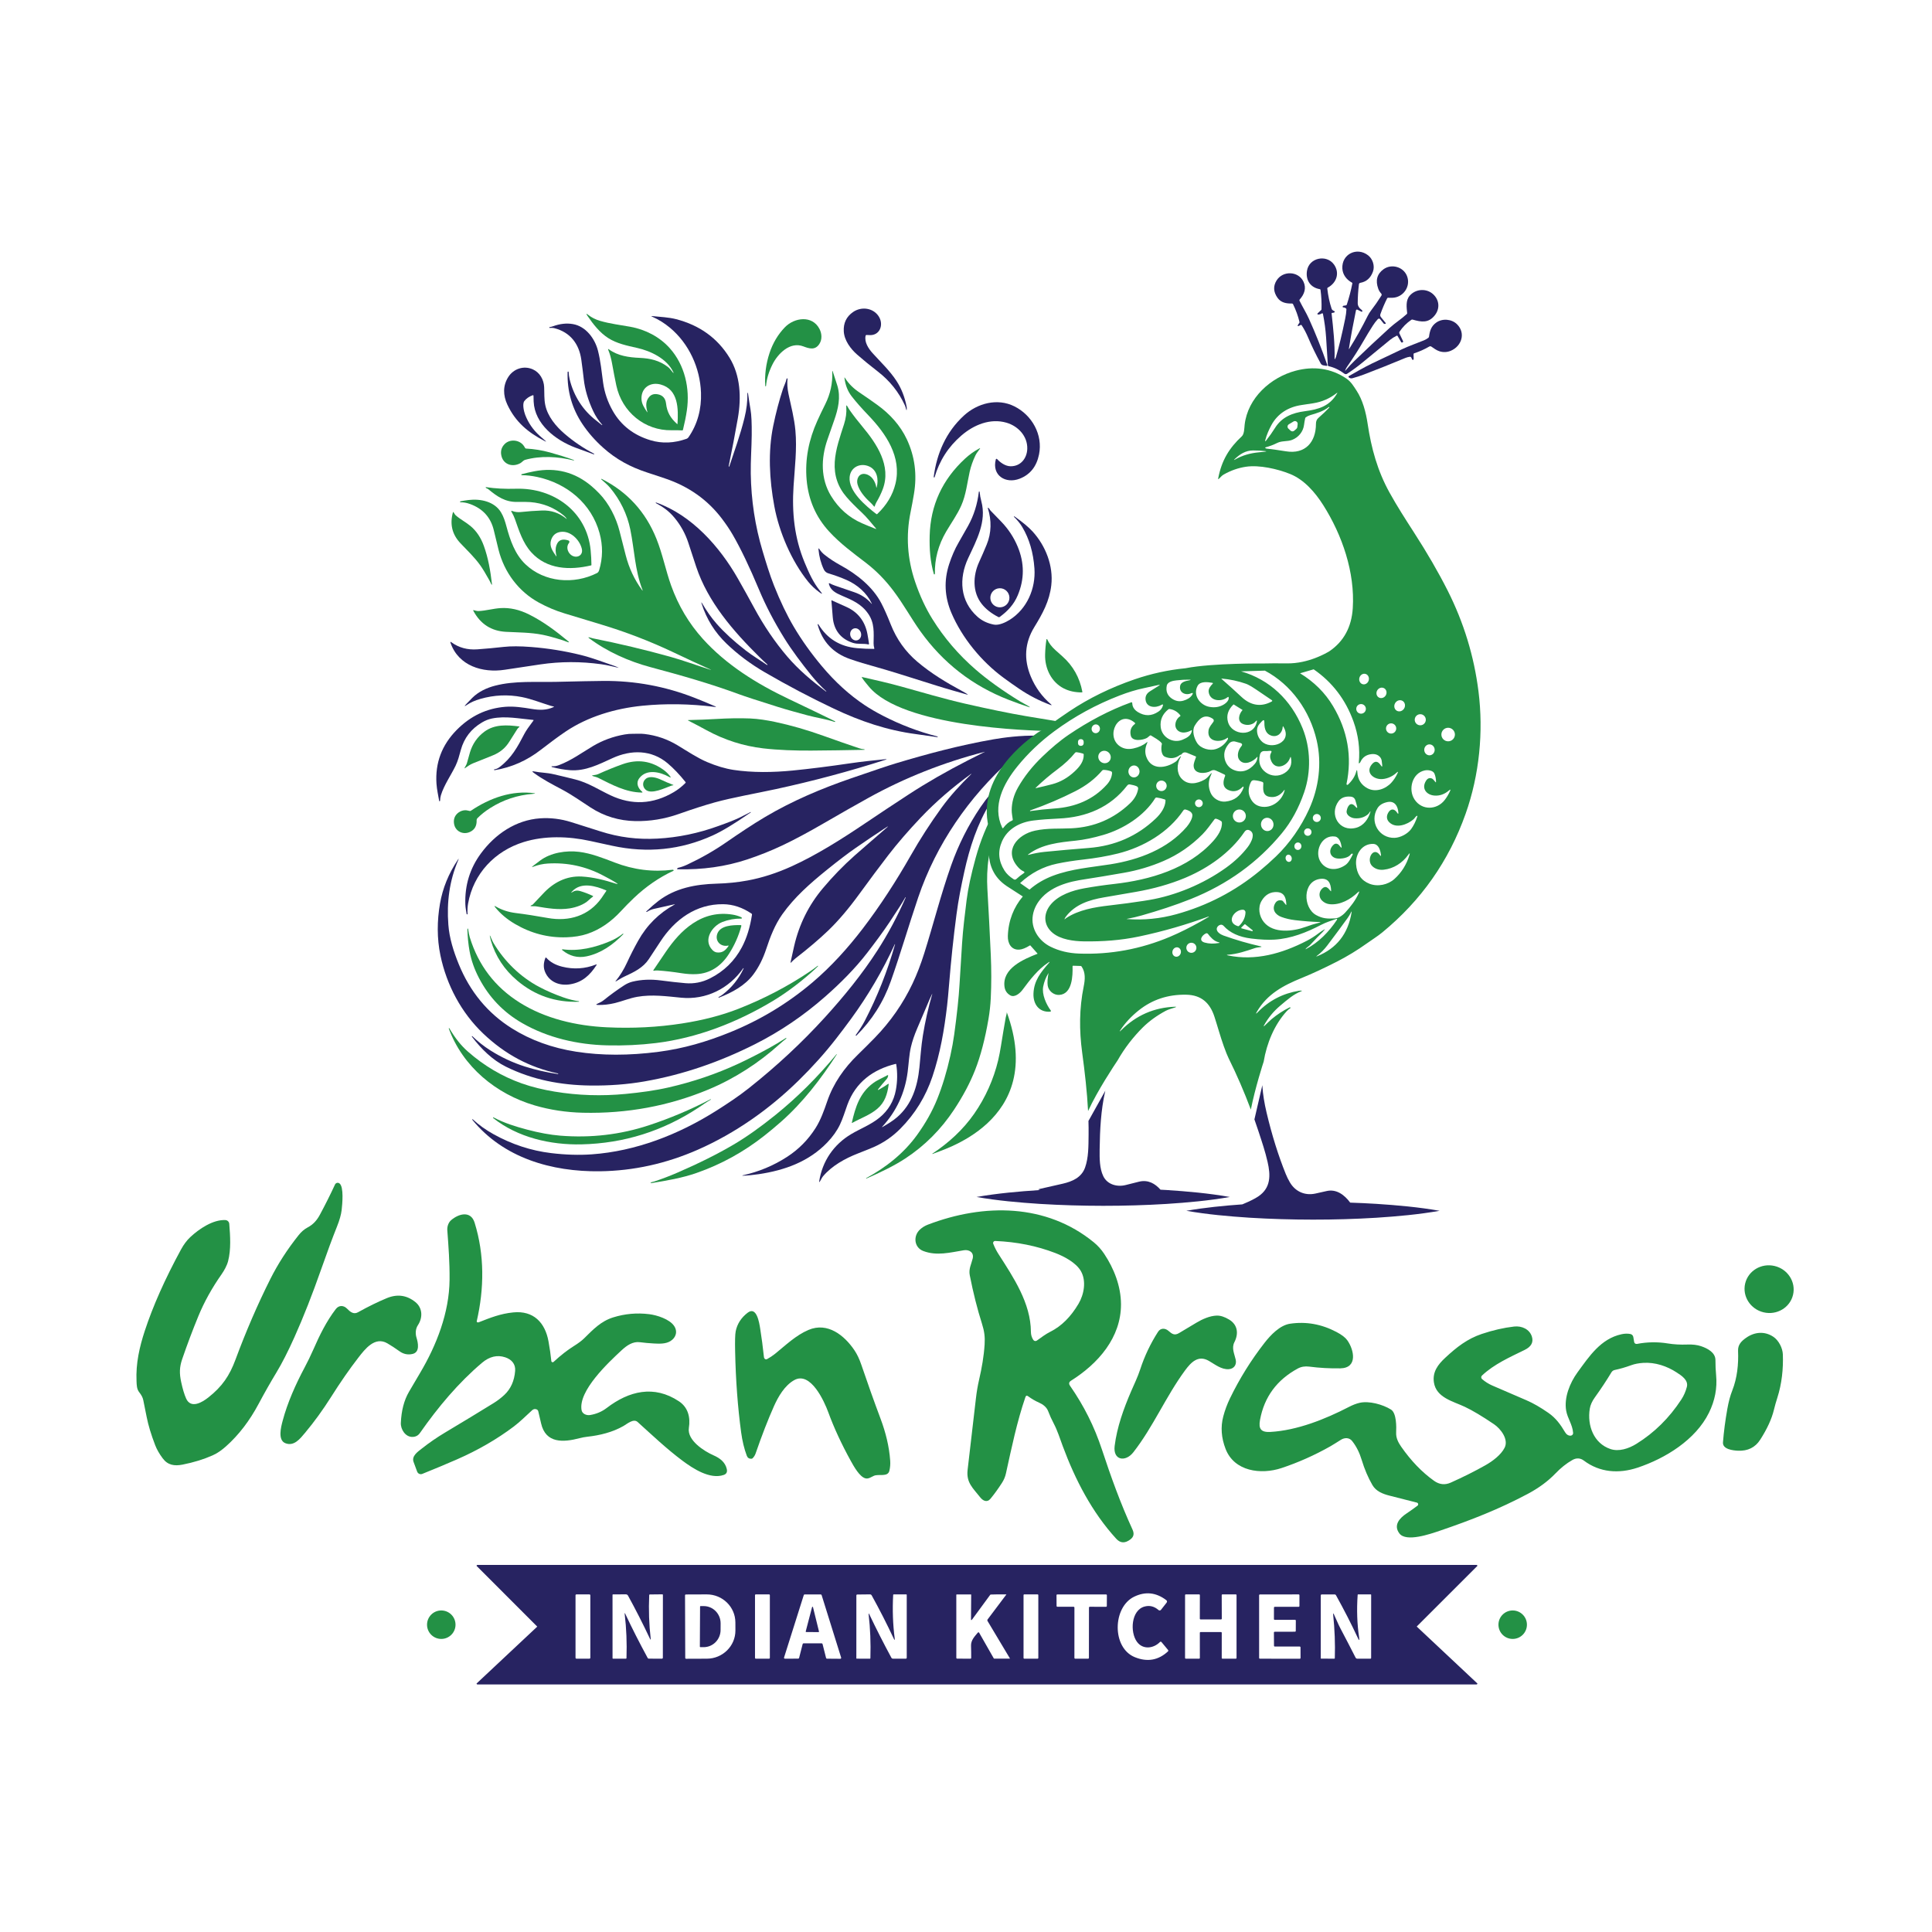
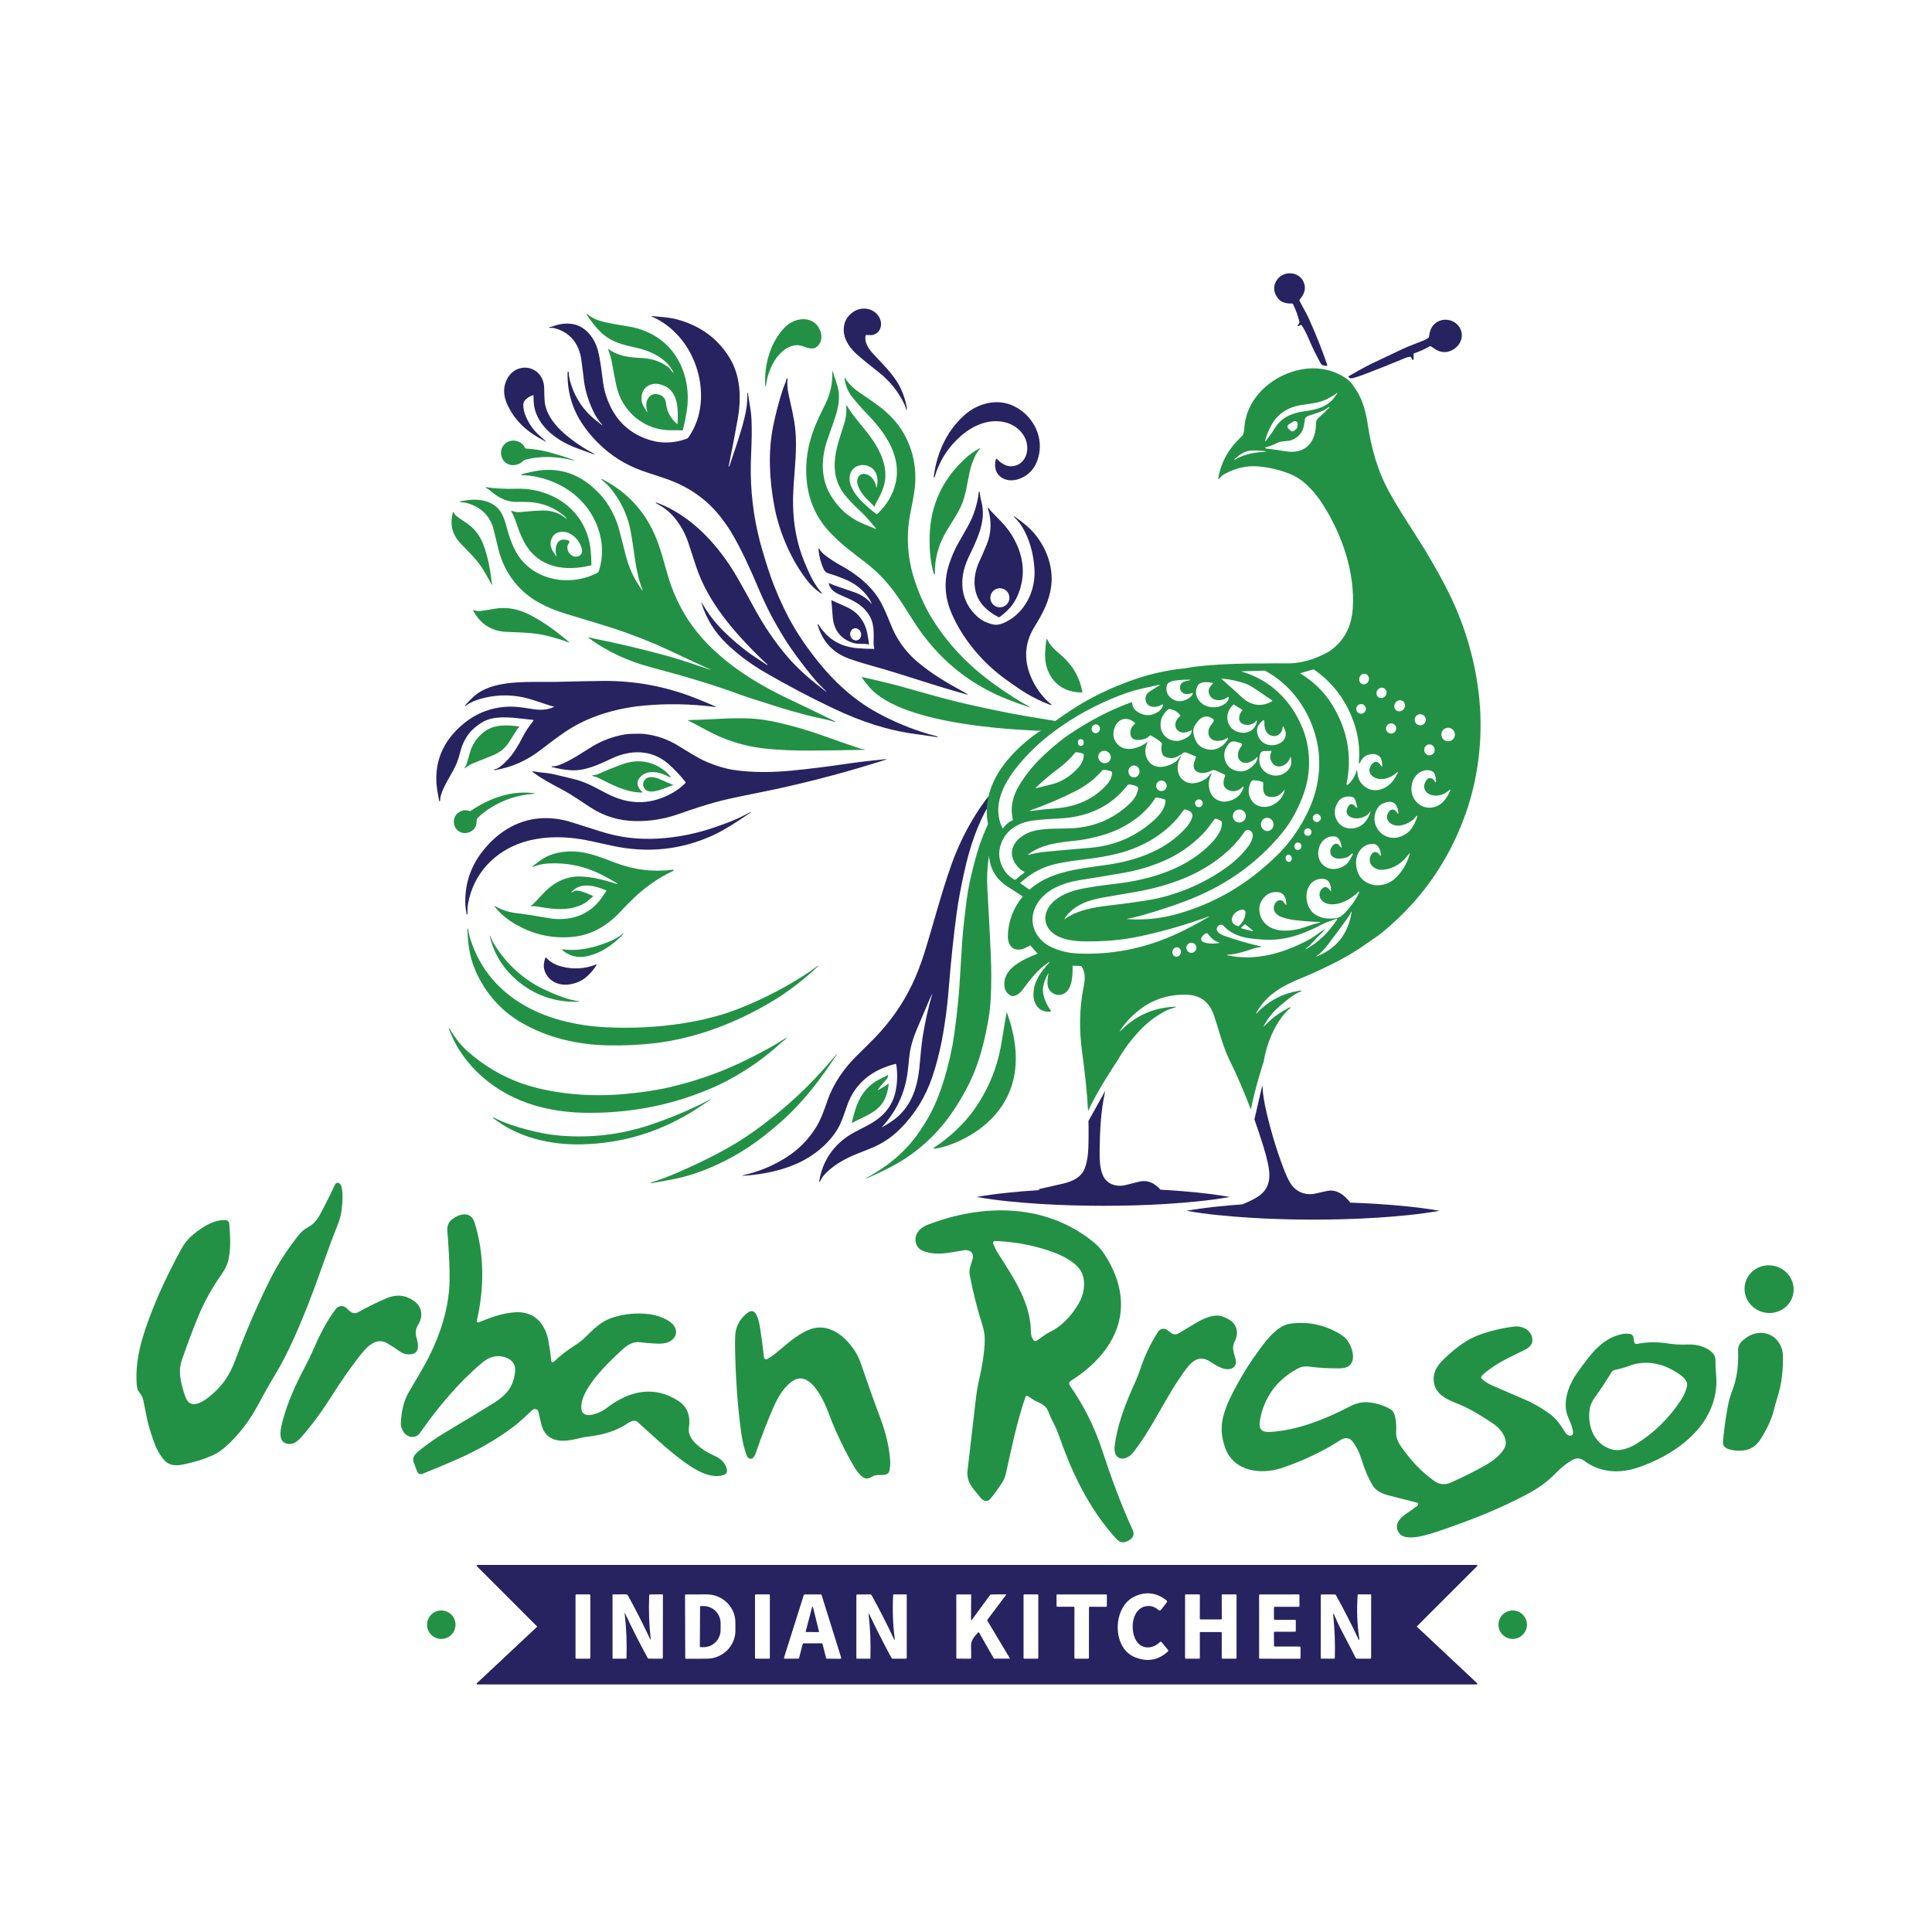
<svg xmlns="http://www.w3.org/2000/svg" id="Layer_1" x="0px" y="0px" viewBox="0 0 2000 2000" style="enable-background:new 0 0 2000 2000;" xml:space="preserve">
  <style type="text/css">	.st0{fill:#239145;}	.st1{fill:#272361;}</style>
  <g>
    <g>
      <path class="st0" d="M1856.15,1340.39c-3.13,13.25-16.77,21.37-30.45,18.13c-13.69-3.24-22.25-16.61-19.11-29.85   c3.13-13.25,16.77-21.37,30.45-18.13C1850.73,1313.78,1859.29,1327.15,1856.15,1340.39L1856.15,1340.39z" />
      <path class="st0" d="M1835.75,1383.83c5.55,3.69,9.6,11.64,9.85,18.24c0.57,14.88-1.08,30.49-5.73,44.96   c-1.32,4.07-2.5,8.25-3.54,12.52c-2.28,9.38-6.99,19.62-14.12,30.76c-5.29,8.28-13.07,11.83-22.8,11.47   c-5.34-0.2-16.37-1.45-15.79-8.67c0.86-11,2.37-22.59,4.54-34.77c1.29-7.27,2.98-13.61,5.11-18.96   c5.07-12.85,6.55-27.26,5.97-40.88c-0.28-6.39,3.35-10.07,8.08-13.45C1816.08,1378.79,1826.59,1377.72,1835.75,1383.83   L1835.75,1383.83z" />
      <path class="st0" d="M187.34,1293.54c2.84-5.23,6.05-9.52,9.63-12.87c9.08-8.5,23.5-18.29,36.35-17.66   c2.14,0.11,3.85,1.78,4.02,3.91c1.02,12.85,1.92,26.49-1.21,38.57c-1.21,4.67-3.99,9.68-6.8,13.7   c-9.96,14.19-17.97,28.64-24.02,43.35c-5.8,14.08-11.34,28.81-16.64,44.19c-3.02,8.74-3.02,15.1-1.1,24.05   c1.54,7.16,3.24,12.8,5.09,16.94c4.89,10.89,16.42,4.12,22.92-1.01c14.45-11.37,22.03-22.59,28.22-39.31   c10.65-28.78,22.86-57.09,36.1-83.47c7.84-15.6,17.61-30.75,29.35-45.44c2.75-3.44,5.8-6.03,9.13-7.81   c6-3.17,9.69-7.49,12.79-13.24c5.45-10.13,10.67-20.53,15.63-31.23c0.82-1.78,3.06-2.33,4.62-1.15c4.7,3.55,2.95,21.51,2.23,27.75   c-0.55,4.6-2.12,10.2-4.74,16.76c-4.82,12.08-10.27,26.76-16.32,44.05c-9.25,26.38-18.51,49.9-27.76,70.54   c-6.74,15.04-13.04,27.35-18.88,36.98c-5.92,9.77-12.02,20.5-18.26,32.19c-9.32,17.49-20.49,32.05-33.48,43.68   c-4.32,3.86-8.81,7.23-14.11,9.57c-9.29,4.13-19.67,7.32-31.15,9.58c-8.39,1.65-15.29,0.6-20.57-6.55   c-3.5-4.71-6.06-9.21-7.71-13.5c-4.23-10.97-7.16-20.72-8.85-29.28c-1.18-5.99-2.36-11.83-3.53-17.55   c-0.52-2.53-1.9-5.18-4.12-7.97c-2.67-3.33-2.66-7.54-2.84-11.56c-0.85-18.37,3.13-35.57,8.55-52.07   C158.31,1352.02,170.8,1323.96,187.34,1293.54L187.34,1293.54z" />
      <path class="st0" d="M1064.27,1445.38c-1.3-0.97-2.23-0.69-2.75,0.85c-8.81,25.66-14.28,52.36-20.17,79.03   c-0.77,3.5-2.17,6.82-4.18,9.91c-3.86,5.99-7.79,11.41-11.77,16.26c-3.61,4.41-7.9,2.17-10.73-1.45   c-7.42-9.47-14.58-15.1-12.99-28.47c2.99-25.15,5.84-49.76,8.58-73.81c0.77-6.82,1.89-13.31,3.31-19.47   c2.78-12,4.93-24.21,5.7-36.45c0.49-7.73-0.24-13.65-2.72-21.45c-4.82-15.11-9.05-31.85-12.65-50.2   c-1.29-6.52,1.57-11.33,3.03-17.33c1.54-6.33-3.74-9.44-9.14-8.55c-14.34,2.36-28.08,6.08-41.98,0.8   c-9.58-3.63-10.67-15.6-3.52-22.2c2.39-2.22,5.12-3.91,8.22-5.09c58.33-22.29,122.72-21.82,171.72,18.22   c4.16,3.39,7.78,7.4,10.86,12.03c10.15,15.27,17.28,33.43,17.36,52.08c0.13,34.56-23.63,61.52-51.7,79.18   c-2.18,1.37-2.55,3.13-1.07,5.25c14.41,20.75,25.14,42.1,33.1,66.21c9.13,27.67,19.06,55.35,31.56,82.59   c1.92,4.18,1.52,7.46-2.22,10.31c-5.4,4.07-10.2,4.1-14.61-0.74c-25.06-27.4-42.47-61.1-55.32-95.76   c-2.94-7.93-5.47-16.15-9.46-23.71c-2.12-3.97-4.02-8.22-5.73-12.69c-1.54-4.04-5.31-6.93-9.19-8.66   C1071.65,1450.25,1067.8,1448.01,1064.27,1445.38 M1087.41,1378.55c11.36-5.67,21.07-15.33,29.13-28.99   c5.64-9.58,8.2-23.5,2.45-33.61c-5.04-8.88-17.45-15.32-26.5-18.81c-19.2-7.4-39.94-11.56-62.21-12.49   c-1.54-0.06-2.64,1.48-2.07,2.91c1.49,3.79,3.31,7.37,5.47,10.71c15.49,24.18,33.35,50.68,33.51,80.44   c0.02,3.13,0.85,5.91,2.48,8.37c0.82,1.23,2.48,1.54,3.68,0.68C1077.92,1384.52,1082.38,1381.06,1087.41,1378.55L1087.41,1378.55z   " />
      <path class="st0" d="M494.09,1368.83c0.52,0.2,1.02,0.19,1.54-0.02c11.99-4.74,22.45-8.89,35.62-10.21   c20.99-2.12,33.04,10.48,36.57,30.05c1.3,7.13,2.28,13.9,2.92,20.33c0.11,1.13,1.48,1.63,2.31,0.86   c7.35-6.8,14.31-12.25,20.9-16.35c4.68-2.92,8.3-5.62,10.82-8.12c9.18-9.03,17.19-17.61,29.99-21.62   c12.14-3.79,24.6-4.9,37.39-3.31c7.86,0.97,20.86,5.07,25.64,12.07c3.94,5.77,2.07,12.3-3.9,15.87   c-5.01,2.99-11.34,2.66-16.92,2.39c-5.04-0.27-9.87-0.71-14.5-1.32c-7.43-0.99-13.65,3.39-18.99,8.34   c-13.62,12.63-44.95,41.9-41.45,61.92c0.72,4.05,5.26,5.72,8.89,5.12c6.36-1.07,12-3.38,17.12-7.29   c23.14-17.69,49.02-24.04,74.77-6.94c9.58,6.36,12.03,16.73,10.32,27.56c-2.01,12.87,15.81,24.13,25.58,28.42   c6.43,2.83,12,6.94,13.65,14.11c0.72,3.13-0.31,5.17-3.1,6.14c-14.23,4.98-31.86-6.55-42.86-14.78   c-16.59-12.4-31.17-26.35-46.36-40.03c-4.26-3.83-10.82,1.98-14.56,4.13c-11.31,6.5-24.63,9.76-37.41,11.14   c-2.66,0.3-5.36,0.8-8.12,1.52c-16.68,4.37-35.07,5.67-39.81-15.33c-0.93-4.13-1.9-8.3-2.92-12.49c-0.22-0.96-0.93-1.73-1.87-2.06   c-1.65-0.58-3.14-0.28-4.48,0.93c-6.3,5.7-12.33,11.86-19.06,16.92c-17.45,13.12-37.03,24.45-58.76,33.97   c-11.3,4.95-23.27,9.94-35.9,15.02c-2.11,0.85-4.51-0.2-5.31-2.33c-1.23-3.25-2.47-6.61-3.74-10.12   c-2.17-6.02,4.38-10.49,8.36-13.62c7.73-6.11,15.87-11.72,24.43-16.83c18.99-11.34,35.66-21.45,49.98-30.31   c4.05-2.5,7.79-5.34,11.2-8.53c6.65-6.22,10.38-14.53,11.2-24.93c0.57-7.15-3.77-11.85-10.27-14.01   c-8.28-2.75-16.31-0.85-24.08,5.73c-24.34,20.6-45.5,45.86-64.23,72.66c-1.81,2.58-4.32,3.91-7.56,4.02   c-7.34,0.25-12.46-7.71-12.18-14.44c0.53-12.77,3.33-23.5,8.39-32.21c3.64-6.27,7.48-12.77,11.48-19.51   c17.09-28.77,30.26-62.42,30.57-96.53c0.16-18.04-1.07-34.08-2.34-51.2c-0.28-3.77,1.08-8.08,4.05-10.59   c7.87-6.68,20.27-10.02,24.23,2.75c10.32,33.21,9.98,68.2,2.17,101.99C493.42,1368.21,493.67,1368.67,494.09,1368.83   L494.09,1368.83z" />
      <path class="st0" d="M324.42,1396.92c6.44-14.74,13.51-29.14,23.17-41.74c3.28-4.29,8.19-4.07,11.77-0.38   c3,3.09,6.63,6.22,11.17,3.69c10.78-5.99,20.75-10.87,29.91-14.66c10.87-4.48,20.75-3.1,29.66,4.15   c7.43,6.06,7.67,16.07,2.53,23.82c-2.48,3.74-2.77,8.67-1.48,12.88c1.62,5.26,3.82,15.15-4.13,16.94   c-4.84,1.1-9.32,0.17-13.45-2.8c-4.1-2.94-8.26-5.66-12.47-8.15c-13.01-7.68-23.36,6.03-30.2,14.85   c-9.07,11.7-18.49,25.29-28.25,40.74c-8.33,13.18-17.28,25.53-26.88,37.03c-5.14,6.13-11.37,14.2-20.3,10.73   c-8.2-3.19-4.56-16.79-2.83-23.31c4.9-18.54,13.46-37.74,22.67-54.99C318.54,1409.66,321.57,1403.39,324.42,1396.92   L324.42,1396.92z" />
      <path class="st0" d="M791.62,1406.58c0.64,0.64,1.63,0.8,2.45,0.36c2.92-1.59,5.7-3.43,8.34-5.55   c10.84-8.74,21.37-19.07,34.56-24.67c19.84-8.42,37.27,5.77,47.62,21.19c2.72,4.07,5.07,9.02,7.05,14.86   c6.3,18.57,12.96,37.3,20.02,56.17c5.18,13.84,8.83,28.41,9.87,43.09c0.27,3.63-0.03,7.15-0.86,10.56   c-1.67,6.76-11.03,3.02-15.96,5.14c-2.77,1.19-5.58,3.42-8.69,2.67c-6.1-1.46-12.11-12.32-15.35-18.19   c-9.69-17.61-17.44-34.36-23.24-50.27c-4.01-10.97-18.21-42.76-35.26-33.23c-9.96,5.58-16.59,17.17-20.97,26.98   c-6.21,13.94-12.54,30.23-18.98,48.91c-0.61,1.78-1.6,3.39-2.98,4.85c-0.39,0.42-0.88,0.64-1.46,0.66   c-2.33,0.06-3.9-0.99-4.71-3.17c-2.69-7.21-4.63-15.27-5.84-24.18c-3.52-26.08-5.59-53.94-6.22-83.58   c-0.24-10.87-0.05-17.88,0.58-21.02c1.52-7.6,5.61-14,12.29-19.17c9.46-7.34,12.13,10.51,13.07,16.42   c1.49,9.29,2.8,19.14,3.9,29.55C790.9,1405.57,791.17,1406.12,791.62,1406.58L791.62,1406.58z" />
      <path class="st0" d="M1170.9,1440.36c3.25-7.53,6.85-14.88,9.41-22.72c4.52-13.84,10.7-26.83,18.51-38.98   c2.66-4.1,7.35-3.93,10.76-0.97c3.58,3.1,6.14,5.2,11.01,2.29c6.58-3.91,12.58-7.51,17.99-10.76c5.94-3.57,13.83-7.09,20.83-7.32   c3.94-0.14,8.31,1.26,13.07,4.16c8.94,5.47,9.8,14.69,5.37,23.36c-3.16,6.16,0.05,12.16,1.37,18.18c1.15,5.29-1.92,9.44-7.26,9.77   c-7.68,0.46-14.14-4.92-20.53-8.59c-10.98-6.35-18.38,1.34-24.67,9.87c-19.92,27.04-33.09,58.7-53.59,84.82   c-8.04,10.27-21.12,8.44-19.28-6.61C1156.26,1477.54,1163.18,1458.25,1170.9,1440.36L1170.9,1440.36z" />
      <path class="st0" d="M1467.38,1558.69c1.21-0.91,0.83-2.81-0.63-3.19c-9.32-2.37-18.79-4.79-28.39-7.23   c-6.96-1.76-13.87-4.48-17.63-10.93c-4.48-7.71-8.17-16.37-11.08-25.95c-2.2-7.27-5.28-13.75-9.87-19.59   c-2.95-3.74-7.68-3.74-11.56-1.4c-3.75,2.28-7.32,4.74-11.14,6.88c-16.35,9.22-33.15,16.7-50.38,22.43   c-21.51,7.16-48.94,3.44-57.94-19.7c-4.49-11.58-5.31-22.8-2.44-33.68c1.68-6.38,3.99-12.62,6.94-18.73   c9.91-20.44,21.84-39.61,35.8-57.52c6.24-8,15.84-18.19,26.38-19.76c16.56-2.47,32.58,0.38,48.06,8.53   c5.42,2.86,9.14,5.7,11.19,8.55c7.04,9.84,11.17,28.81-7.26,29.11c-10.79,0.17-21.51-0.42-32.11-1.79   c-4.43-0.57-8.37,0.09-11.83,1.96c-21.71,11.77-34.75,29.49-39.12,53.18c-1.71,9.3,0.94,13.02,10.78,12.47   c27.57-1.57,56.61-13.13,81.21-25.86c3.9-2.03,7.56-3.44,10.97-4.24c9.76-2.31,24.04,1.59,32.62,6.94   c5.83,3.64,5.61,18.16,5.34,23.8c-0.27,5.53,2.15,10.24,5.2,14.64c10.23,14.67,21.57,26.44,34.03,35.32   c5.51,3.93,11.28,4.56,17.3,1.87c12.88-5.77,24.87-11.77,35.95-18.02c7.27-4.12,16.1-10.65,19.84-18.16   c4.29-8.64-4.08-19.54-10.95-24.21c-12.3-8.33-22.4-14.36-30.34-18.1c-11.89-5.62-29.58-9.4-31.94-25.29   c-1.6-10.78,4.08-18.37,11.83-25.55c11.67-10.84,22.69-19.53,37.71-24.57c11.52-3.86,22.65-6.43,33.45-7.67   c8.01-0.93,16.21,2.8,18.51,10.67c1.67,5.72-0.82,10.21-7.46,13.48c-15.59,7.65-31.74,14.75-44.3,26.6   c-1.05,1.01-1.01,2.69,0.09,3.63c3.31,2.83,6.82,5.04,10.53,6.65c12.46,5.39,24.32,10.49,35.57,15.35   c6.9,2.98,14.44,7.32,22.61,13.01c7.75,5.39,12.58,12.14,17.27,20.05c1.27,2.12,3.36,3.82,5.99,3.49c1.4-0.17,2.4-1.41,2.31-2.81   c-0.63-8.74-5.81-14.97-7.21-23.16c-2.28-13.4,3.83-28.63,11.72-39.47c12.22-16.75,24.1-34.85,45.59-39.53   c3.22-0.71,6.27-0.79,9.16-0.24c1.57,0.3,2.78,1.54,3.05,3.11l0.88,5.17c0.22,1.35,1.52,2.26,2.88,2   c10.48-2.04,21.34-2.25,31.96-0.5c6.27,1.02,12.96,1.4,20.11,1.13c5.55-0.22,10.35,0.36,14.41,1.74   c6.54,2.23,14.8,6.49,14.78,14.38c-0.02,5.29,0.22,10.56,0.71,15.77c1.24,13.24-1.23,26.14-7.43,38.73   c-13.84,28.08-45.17,47.27-73.86,56.83c-19.5,6.49-39.2,5.03-55.62-7.31c-3.69-2.78-7.81-2.94-11.85-0.64   c-6.38,3.61-12.32,8.47-17.38,13.76c-7.75,8.11-17.33,15.19-28.73,21.27c-29.72,15.82-58.87,27.26-91.08,38.19   c-9.85,3.35-34.89,12.13-41.92,2.84c-6.52-8.63,0.25-15.95,7.51-20.77C1459.8,1564.22,1463.54,1561.57,1467.38,1558.69    M1694.07,1494.62c18.46-11.45,33.94-26.72,46.43-45.84c2.59-3.94,4.49-8.31,5.73-13.07c1.81-7.05-5.64-11.74-10.46-14.89   c-10.09-6.65-22.45-10.75-34.59-9.98c-4.84,0.31-9,1.12-12.47,2.39c-5.89,2.15-11.61,3.82-17.16,4.98   c-1.41,0.28-2.64,1.16-3.38,2.39c-5.03,8.37-10.76,17.03-17.2,25.99c-2.88,4.01-4.63,7.93-5.25,11.75   c-2.77,17.38,4.07,35.87,21.46,41.71C1675.73,1502.92,1685.85,1499.73,1694.07,1494.62L1694.07,1494.62z" />
    </g>
    <g>
      <path class="st1" d="M1529.42,1742.77c0,0.53-0.44,0.97-0.97,0.97H494.3c-0.53,0-0.97-0.44-0.97-0.97l62.84-58.91l-62.84-62.88   c0-0.53,0.44-0.97,0.97-0.97h1034.15c0.53,0,0.97,0.44,0.97,0.97l-62.84,62.8L1529.42,1742.77 M1184.79,1663.1   c5.25-1.45,10.1-0.24,14.55,3.63c0.74,0.64,1.89,0.55,2.5-0.24l5.73-7.31c0.83-1.05,0.71-2-0.36-2.81   c-10.51-7.93-21.56-9.1-33.17-3.46c-22.39,10.89-23.16,52.9,0.72,62.59c12.9,5.23,24.32,3.25,34.28-5.94   c0.44-0.41,0.49-1.08,0.11-1.54l-6.69-8.06c-0.55-0.68-1.15-0.69-1.76-0.08c-6.76,6.82-17.74,7.98-23.75-0.31   C1169.59,1689.47,1170.96,1666.89,1184.79,1663.1 M1264.79,1675.64c0,0.42-0.35,0.77-0.77,0.77h-21.21   c-0.42,0-0.77-0.35-0.77-0.77l0.06-24.38c0-0.42-0.35-0.77-0.77-0.77l-13.79,0.02c-0.42,0-0.77,0.35-0.77,0.77l-0.02,65.01   c0,0.42,0.35,0.77,0.77,0.77l13.79,0.02c0.42,0,0.77-0.35,0.77-0.77l-0.02-26.03c0-0.42,0.35-0.77,0.77-0.77h21.15   c0.42,0,0.77,0.35,0.77,0.77l-0.02,26.03c0,0.42,0.35,0.77,0.77,0.77h13.79c0.42,0,0.77-0.35,0.77-0.77v-65.03   c0-0.42-0.35-0.77-0.77-0.77l-13.81-0.02c-0.42,0-0.77,0.35-0.77,0.77L1264.79,1675.64 M611.11,1651.45   c0-0.52-0.42-0.94-0.94-0.94h-13.45c-0.52,0-0.94,0.42-0.94,0.94v64.67c0,0.52,0.42,0.94,0.94,0.94h13.45   c0.52,0,0.94-0.42,0.94-0.94V1651.45 M647.38,1670.83c6.79,14.5,14.5,29.68,23.13,45.56c0.22,0.39,0.63,0.63,1.07,0.63l13.45,0.06   c0.77,0.02,1.15-0.36,1.15-1.13l0.05-64.93c0-0.39-0.19-0.58-0.58-0.58l-12.96,0.14c-0.39,0-0.61,0.2-0.63,0.61   c-0.68,15.48-0.17,30.43,1.51,44.87c0.19,1.65-0.08,1.71-0.79,0.22c-7.43-15.71-14.99-30.56-22.67-44.52   c-0.44-0.8-1.29-1.3-2.22-1.3l-13.35,0.06c-0.25,0-0.46,0.2-0.46,0.46l0.02,65.61c0,0.31,0.16,0.47,0.49,0.47h13.32   c0.39,0,0.61-0.2,0.63-0.61c0.52-15.76-0.09-30.89-1.84-45.42C646.52,1669.53,646.74,1669.47,647.38,1670.83 M709.14,1651.48   l0.22,64.79c0,0.49,0.39,0.88,0.88,0.88l21.54-0.08c16.35-0.06,29.57-13.15,29.52-29.24l-0.03-8.3   c-0.06-16.09-13.35-29.08-29.71-29.02l-21.54,0.08C709.54,1650.6,709.14,1650.99,709.14,1651.48 M796.95,1651.23   c0-0.39-0.31-0.71-0.71-0.71h-13.95c-0.39,0-0.71,0.31-0.71,0.71v65.11c0,0.39,0.31,0.71,0.71,0.71h13.95   c0.39,0,0.71-0.31,0.71-0.71V1651.23 M850.6,1701.2c0.44,0,0.82,0.3,0.91,0.71l3.64,14.44c0.09,0.42,0.47,0.71,0.9,0.71   l13.79,0.11c0.63,0.02,1.1-0.61,0.9-1.23l-20.2-64.71c-0.13-0.39-0.49-0.66-0.9-0.66l-16.67-0.03c-0.41,0-0.77,0.27-0.9,0.66   l-20.42,64.65c-0.19,0.6,0.27,1.23,0.9,1.23l13.76-0.06c0.42,0,0.8-0.28,0.91-0.71l3.69-14.42c0.11-0.41,0.49-0.71,0.93-0.71   L850.6,1701.2 M899.24,1671.51c-0.19-1.62,0.06-1.68,0.75-0.22c6.82,14.38,14.39,29.28,22.73,44.74c0.36,0.68,0.91,1.01,1.68,1.02   l13.13,0.03c0.74,0,1.12-0.36,1.12-1.1v-65c0-0.25-0.2-0.46-0.47-0.46h-13.06c-0.27,0-0.5,0.22-0.52,0.5   c-0.83,15.49-0.31,30.45,1.56,44.85c0.3,2.25-0.05,2.36-1.01,0.3c-7.13-15.21-14.72-30.07-22.76-44.6   c-0.41-0.74-1.04-1.1-1.89-1.08l-12.96,0.14c-0.69,0-1.04,0.35-1.04,1.04l-0.02,65.11c0,0.17,0.08,0.25,0.25,0.25l13.76,0.05   c0.35,0,0.52-0.17,0.53-0.53C901.51,1700.76,900.89,1685.74,899.24,1671.51 M1005.18,1676.03l0.19-25.17   c0-0.2-0.11-0.31-0.31-0.31l-14.69,0.03c-0.27,0-0.41,0.14-0.41,0.41l0.02,65.09c0,0.61,0.31,0.93,0.93,0.93l13.53,0.06   c0.61,0.02,0.91-0.28,0.93-0.9c0.03-3.79-0.03-7.95-0.17-12.46c-0.2-5.66,3.6-9.52,7.04-13.64c0.38-0.46,1.1-0.39,1.38,0.13   l15.08,26.47c0.13,0.22,0.36,0.36,0.61,0.36h15.99c0.13,0,0.2-0.14,0.14-0.27l-23.17-38.74c-0.3-0.5-0.25-1.13,0.09-1.6   c6.5-8.55,12.98-17.14,19.4-25.78c0.03-0.05,0.02-0.11-0.05-0.11c-6.35-0.11-11.74-0.06-16.17,0.13   c-0.19,0.02-0.36,0.11-0.47,0.25l-18.71,25.51C1005.56,1677.51,1005.17,1677.37,1005.18,1676.03 M1074.86,1651.26   c0-0.42-0.35-0.77-0.77-0.77h-13.76c-0.42,0-0.77,0.35-0.77,0.77v65.04c0,0.42,0.35,0.77,0.77,0.77h13.76   c0.42,0,0.77-0.35,0.77-0.77V1651.26 M1093.76,1662.46c0,0.47,0.38,0.85,0.85,0.85l16.78,0.02c0.47,0,0.85,0.38,0.85,0.85   l-0.02,52.05c0,0.47,0.38,0.85,0.85,0.85h13.32c0.47,0,0.85-0.38,0.85-0.85l0.06-52.05c0-0.47,0.38-0.85,0.85-0.85l16.78,0.02   c0.47,0,0.85-0.38,0.85-0.85l0.06-11.08c0-0.47-0.38-0.85-0.85-0.85l-50.45-0.03c-0.47,0-0.85,0.38-0.85,0.85L1093.76,1662.46    M1318.75,1689.95c0-0.41,0.35-0.75,0.75-0.75l21.13-0.06c0.42,0,0.75-0.33,0.75-0.75l0.05-10.82c0-0.41-0.35-0.75-0.75-0.75   l-21.16,0.03c-0.41,0-0.75-0.35-0.75-0.75l0.03-11.97c0-0.42,0.33-0.75,0.75-0.75h24.87c0.42,0,0.75-0.33,0.75-0.75v-11.36   c0-0.41-0.35-0.75-0.75-0.75l-40.25,0.05c-0.42,0-0.75,0.33-0.75,0.75l0.02,65.01c0,0.42,0.33,0.75,0.75,0.75l41.38,0.03   c0.41,0,0.75-0.35,0.75-0.75l-0.03-11.11c0-0.42-0.33-0.75-0.75-0.75l-25.95-0.02c-0.42,0-0.75-0.33-0.75-0.75L1318.75,1689.95    M1406.97,1695.11c0.52,3.35,0.06,3.49-1.37,0.42c-6.69-14.34-14.2-29.03-22.53-44.05c-0.35-0.63-0.88-0.94-1.59-0.94l-13.13,0.02   c-0.72,0-1.08,0.36-1.08,1.08l-0.02,65.04c0,0.22,0.11,0.33,0.33,0.33l13.62,0.06c0.39,0,0.58-0.19,0.6-0.58   c0.46-14.71-0.11-29.69-1.7-44.96c-0.17-1.65,0.11-1.73,0.83-0.24c2.28,4.71,4.12,9.61,6.6,14.3   c5.67,10.73,10.92,20.85,15.74,30.35c0.38,0.74,0.97,1.12,1.81,1.12l13.42,0.03c0.6,0,0.9-0.3,0.9-0.91l0.02-65.2   c0-0.27-0.22-0.49-0.49-0.49l-13.01,0.02c-0.25,0-0.46,0.19-0.47,0.42C1404.36,1666.53,1404.86,1681.27,1406.97,1695.11   L1406.97,1695.11z" />
      <path class="st1" d="M724.71,1663.09c0-0.27,0.22-0.49,0.5-0.49l3.35,0.02c9.68,0.05,17.47,8.08,17.42,17.93l-0.03,6.85   c-0.05,9.84-7.93,17.78-17.61,17.74l-3.35-0.02c-0.28-0.02-0.5-0.24-0.5-0.52L724.71,1663.09L724.71,1663.09z" />
      <path class="st1" d="M834.08,1688.85l6.57-25.15c0.13-0.49,0.83-0.49,0.94,0l6.24,25.25c0.08,0.31-0.16,0.61-0.47,0.61   l-12.82-0.09C834.22,1689.47,833.98,1689.17,834.08,1688.85L834.08,1688.85z" />
    </g>
    <path class="st0" d="M696.24,385.19c1.16,1.38,1.35,1.26,0.56-0.36c-6.62-13.65-23.36-21.54-37.18-24.64  c-10.4-2.33-21.02-4.49-29.98-10.22c-8.67-5.55-15.38-14.04-21.45-22.94c-1.69-2.49-1.37-2.79,0.98-0.9  c3.27,2.63,7.34,4.66,12.21,6.07c10.23,2.99,20.78,4.19,31.11,6.07c15.54,2.81,30.31,10.35,40.92,22.26  c15.44,17.33,20.99,41.52,17.63,64.34c-0.9,6.15-2.25,12.84-4.04,20.08c-0.11,0.42-0.38,0.62-0.81,0.6  c-3.59-0.18-7.22-0.23-10.9-0.16c-27.78,0.56-51.45-18.98-57.27-46.32c-1.5-7.1-3-14.83-4.49-23.21c-0.87-4.9-2.15-9.44-3.84-13.62  c-0.43-1.05-0.18-1.23,0.73-0.56c9.27,6.75,20.56,8.28,31.8,8.78c10.97,0.48,20.46,2.74,29.09,9.32  C693.28,381.25,694.66,383.31,696.24,385.19 M664.05,412.35c0,5.55,2.67,9.3,5.68,14.01c0.51,0.81,0.63,0.75,0.38-0.17  c-1.58-5.65-1.93-11.03,2.07-15.47c2.2-2.45,5.21-3.28,9.05-2.49c4.89,1.01,7.65,4.17,8.26,9.49c1.04,9.11,4.66,15.11,11.48,21.25  c0.23,0.2,0.35,0.15,0.37-0.15c0.95-15.25,1.14-35.8-17.51-40.8C673.44,395.23,664.04,401.13,664.05,412.35L664.05,412.35z" />
    <path class="st1" d="M896.08,347.49c-1.5,6.63,2.93,13.33,7.21,18.08c8.56,9.48,17.73,18.02,24.73,28.73  c5.06,7.72,8.55,16.58,10.49,26.56c0.21,1.12,0.25,2.19,0.12,3.22c-0.1,0.78-0.27,0.79-0.5,0.05c-0.48-1.52-0.7-3.02-1.38-4.49  c-6.34-13.82-15.69-25.5-28.04-35.04c-7.94-6.14-15.07-11.97-21.38-17.5c-6.76-5.93-13.3-14.64-13.85-24.03  c-0.49-8.64,2.74-15.34,9.69-20.12c8.69-5.97,20.89-4.22,26.53,4.64c5.52,8.66,1,20.34-10.28,19.27c-0.79-0.08-1.61-0.11-2.45-0.08  C896.54,346.78,896.16,347.07,896.08,347.49L896.08,347.49z" />
    <path class="st1" d="M623.37,439.67c-3.77-4.2-6.87-8.9-9.28-14.07c-5.32-11.38-8.58-22.34-9.75-32.88  c-0.71-6.34-1.57-13.11-2.57-20.35c-2.31-16.51-11.52-28.43-27.83-32.63c-1.63-0.42-3.25-0.31-4.91-0.29  c-0.27,0.01-0.43-0.13-0.45-0.41c-0.01-0.11,0.03-0.21,0.1-0.29c0.05-0.07,0.13-0.1,0.22-0.11c1.17-0.16,2.34-0.45,3.47-0.86  c7.23-2.66,14.15-3.43,20.74-2.28c13.31,2.31,22.7,14.91,25.91,27.53c2.79,11,3.81,22.04,5.31,33.01  c1.42,10.37,4.8,20.2,10.12,29.5c8.56,14.91,21.57,24.99,39.05,30.23c11.85,3.55,24.25,3.05,37.19-1.51  c0.84-0.29,1.53-0.83,2.05-1.59c9.4-13.64,13.54-29.31,12.93-46.21c-0.93-25.44-12.29-50.64-32.17-67.22  c-5.59-4.66-11.7-8.47-18.32-11.41c-1.23-0.55-1.18-0.74,0.16-0.6c8.05,0.84,16.83,1.17,24.52,3.16  c24.42,6.3,42.87,19.61,55.34,39.91c11.28,18.33,12.41,41.13,8.58,62.88c-2.85,16.16-6,32.64-9.45,49.44  c-0.04,0.16,0.05,0.33,0.22,0.37l0.27,0.07c0.04,0.01,0.08,0,0.09-0.05c5.48-16.54,11.34-32.42,15.79-50.49  c2.19-8.84,3.18-17.34,3-25.5c0-0.15,0.11-0.29,0.28-0.3l0.27-0.02c0.02-0.01,0.03,0,0.03,0.02c0.87,6.19,1.76,11.98,2.68,17.39  c0.94,5.42,1.34,14.19,1.22,26.28c-0.13,12.82-1.19,26.79-0.99,39.78c0.42,27.75,4.52,54.57,12.31,80.49  c3.56,11.85,7.21,23.99,11.76,35.49c6.48,16.33,13.31,30.56,20.47,42.7c8.16,13.8,17.86,27.4,29.09,40.79  c13.72,16.36,28.52,29.82,44.4,40.37c5.53,3.67,11.75,7.29,18.64,10.84c18.19,9.38,37.06,16.57,56.61,21.57  c0.19,0.05,0.26,0.18,0.22,0.37l-0.06,0.29c-0.01,0.04-0.03,0.06-0.08,0.05c-7.46-1.13-14.92-2.19-22.39-3.19  c-29.78-3.95-57.32-13.24-85.01-26.36c-24.12-11.43-47.88-23.95-71.29-37.56c-14.88-8.65-28.13-18.56-39.76-29.74  c-12.12-11.65-20.69-25.41-25.73-41.27c-0.56-1.79-0.36-1.87,0.59-0.27c4.48,7.53,9.03,14.34,15.19,21.3  c7.85,8.87,17.71,17.91,29.59,27.13c7.2,5.6,14.82,10.04,22.2,15.17c0.17,0.1,0.31,0.08,0.42-0.07l0.17-0.21  c0.02-0.02,0.02-0.04,0-0.05c-3.1-2.81-5.92-5.48-8.45-7.98c-26.93-26.62-53.21-56.75-65.41-93.43  c-2.58-7.75-5.24-15.86-7.98-24.34c-3.15-9.73-7.99-18.53-14.51-26.36c-5.95-7.13-11.65-10.99-19.27-15.15  c-0.13-0.07-0.17-0.17-0.11-0.3c0.05-0.1,0.12-0.17,0.2-0.21c0.11-0.06,0.22-0.06,0.33-0.02c36.91,13.11,65.68,45.69,84.53,78.71  c5.83,10.23,11.43,20.31,16.8,30.22c10.14,18.77,21.6,35.62,34.37,50.56c11.74,13.72,25.55,25.34,40.07,36.16  c0.09,0.06,0.17,0.05,0.24-0.03l0-0.01c0.07-0.09,0.07-0.18-0.02-0.26c-5.78-5.36-10.93-10.85-15.47-16.48  c-9.83-12.22-19.92-25.48-28.04-38.59c-10.47-16.89-19.14-33.53-26-49.94c-9.94-23.77-19.07-42.8-27.36-57.1  c-3.02-5.2-6.69-10.66-11.03-16.41c-14.78-19.56-34.38-33.47-58.8-41.71c-6.5-2.2-12.82-4.3-18.95-6.3  c-17.06-5.59-31.73-13.42-45.36-25.63c-8.39-7.52-15.5-15.64-21.31-24.33c-10.88-16.26-16.01-34.28-15.4-54.06  c0.01-0.1,0.05-0.17,0.14-0.2l0.38-0.14c0.25-0.09,0.53,0.07,0.53,0.35c0.09,2.63,0.45,5.25,1.1,7.84  c4.15,16.89,13.6,31.88,27.43,42.43c2.05,1.56,4.03,3.16,5.95,4.78c0.07,0.05,0.13,0.05,0.2-0.01l0.01-0.01  C623.48,439.91,623.47,439.79,623.37,439.67L623.37,439.67z" />
    <path class="st0" d="M831.54,358.55c-13.75-5.19-26.23,7.49-31.82,18.58c-3.87,7.68-6.11,15.11-6.71,22.31  c-0.03,0.26-0.16,0.4-0.43,0.39l-0.28-0.01c-0.05,0-0.09-0.03-0.09-0.08c-0.75-11.61,0.7-22.95,4.33-34.06  c3.43-10.45,8.75-19.4,15.95-26.87c9.86-10.22,28.33-12.71,35.82,1.66c2.55,4.89,2.92,11.07-0.19,15.72  C843.66,362.88,837.55,360.82,831.54,358.55L831.54,358.55z" />
    <path class="st1" d="M552.28,409.72c0-0.43-0.42-0.73-0.82-0.58c-3.73,1.36-6.62,3.37-8.65,6.02c-2.38,3.1-0.32,11.22,0.89,14.35  c3.24,8.33,8.2,15.52,14.9,21.56c1.85,1.67,3.79,3.37,5.79,5.1c1.27,1.09,1.16,1.26-0.34,0.5c-17.22-8.78-30.49-19.87-38.85-37.82  c-4.49-9.64-4.77-19.65,1.02-28.66c5.44-8.47,15.92-12.02,25.33-7.84c7.21,3.21,11.36,10.54,11.75,18.29  c0.31,6.27-0.14,12.51,1.17,18.71c2.46,11.72,10.96,21.98,20.18,29.88c9.3,7.97,19.37,14.77,30.22,20.42  c0.2,0.1,0.26,0.26,0.16,0.45l-0.11,0.25c-0.02,0.04-0.05,0.06-0.1,0.05c-6.31-2.23-12.77-4.6-19.35-7.08  c-20.39-7.7-41.94-24.27-43.04-47.58C552.32,413.73,552.28,411.73,552.28,409.72L552.28,409.72z" />
    <path class="st0" d="M906.84,547.12c-4.87-5.66-9.3-11.49-14.88-16.69c-6.33-5.9-11.51-11.14-15.52-15.77  c-9.07-10.42-13.17-22.58-12.31-36.47c0.83-13.49,5.62-26.47,9.63-39.11c1.95-6.15,2.73-11.97,2.31-17.43  c-0.18-2.45,0.3-2.6,1.46-0.43c0.68,1.26,1.39,2.43,2.15,3.5c3.69,5.25,8.11,10.95,13.23,17.09  c14.66,17.58,29.99,40.33,20.95,64.51c-1.67,4.44-3.88,9.02-6.67,13.73c-0.75,1.26-1.28,2.81-1.74,4.21  c-0.09,0.25-0.42,0.32-0.59,0.1c-1.38-1.77-2.97-3.46-4.77-5.1c-5-4.53-10.58-11.21-12.42-18.03c-1.47-5.49,1.71-11.82,8.25-10.49  c6.51,1.32,10.24,7.71,11.23,13.75c0.09,0.62,0.22,0.62,0.39,0.01c2.21-8.21,0.44-17.84-7.63-21.56  c-9.21-4.25-19.33,0.58-20.37,10.78c-1.5,14.82,16.83,30.13,27.68,38.44c0.31,0.24,0.61,0.22,0.89-0.04  c9.74-9.22,16.03-19.69,18.86-31.4c6.7-27.67-9.92-51.84-27.84-70.58c-7.39-7.72-13.24-14.38-17.54-19.94  c-4.01-5.18-6.47-11.47-7.41-18.88c-0.1-0.81,0.05-0.86,0.48-0.18c3.83,6.22,9.13,11.22,15.09,15.2  c6.23,4.17,12.38,8.45,18.46,12.84c12.75,9.19,23.72,21.05,30.55,35.64c8.27,17.67,10.72,36.52,7.34,56.57  c-1.09,6.48-2.26,12.82-3.53,19.02c-4.89,24.07-3.33,47.99,4.71,71.76c4.86,14.39,10.85,27.32,17.97,38.76  c12.08,19.42,26.96,36.79,44.62,52.11c12.53,10.87,27.99,21.93,46.36,33.21c3.01,1.84,6.36,3.34,9.11,5.19  c1.13,0.77,1.05,0.93-0.24,0.51c-6.83-2.22-13.87-4.73-21.13-7.56c-37.41-14.55-67.86-38.23-91.32-71.06  c-9.22-12.88-16.99-27.32-27.63-41.5c-8.48-11.32-17.98-21.02-28.53-29.12c-13.32-10.22-26.65-19.91-38.2-32.51  c-13.67-14.88-21.42-32.66-23.26-53.33c-1.92-21.55,2.34-41.87,11.02-61.14c2.34-5.2,5.07-10.92,8.18-17.14  c5.37-10.74,7.81-21.95,7.33-33.61c-0.06-1.41,0.14-1.44,0.6-0.11c1.57,4.63,3.11,9.35,4.61,14.17  c3.77,12.13,0.88,24.33-3.22,36.01c-2.37,6.77-4.71,13.46-7,20.05c-6.75,19.39-7.13,40.55,3.74,58.32  c7.95,12.99,18.68,22.43,32.16,28.31c4.43,1.93,9.12,3.85,14.07,5.78C907.18,547.77,907.27,547.63,906.84,547.12L906.84,547.12z" />
    <path class="st1" d="M810.44,402.88c1.21-3.66,3.02-6.94,3.84-10.76c0.07-0.34,0.42-0.53,0.75-0.41c0.17,0.07,0.25,0.19,0.23,0.38  c-0.54,4.76-0.21,10.03,1.02,15.81c2.67,12.5,5.98,25.36,7.11,37.64c1.77,19.21-0.68,38.66-1.9,57.64  c-1.79,27.48,0.78,53.47,11.5,79.24c4.41,10.63,9.11,21.13,16.23,29.66c2.48,2.97,2.16,3.32-0.97,1.03  c-4.59-3.36-8.51-7.05-11.75-11.06c-17.13-21.28-29.88-51.05-34.89-77.82c-5.22-27.9-6.65-56.77-1.17-83.4  C803.21,427.36,806.54,414.7,810.44,402.88L810.44,402.88z" />
    <path class="st1" d="M1046.09,482.67c10.47,0.15,17.09-8.21,17.34-18.22c0.32-12.78-9.32-23.34-21.56-26.88  c-16.68-4.83-33.7,2.1-46.73,13.36c-13.48,11.63-22.71,26.05-27.72,43.25c-0.03,0.1-0.08,0.13-0.18,0.1l-0.3-0.06  c-0.24-0.05-0.4-0.27-0.37-0.51c3.12-24.25,12.75-46.51,31.2-63.46c13.94-12.8,34.68-18.47,52.38-9.57  c18.18,9.12,29.56,29.29,25.46,49.71c-2.53,12.55-9.22,20.95-20.09,25.17c-14.43,5.6-29.01-3.3-24.65-20.01  c0.16-0.58,0.89-0.77,1.3-0.33C1035.65,478.97,1040.8,482.6,1046.09,482.67L1046.09,482.67z" />
    <path class="st0" d="M544.6,464.35c8.31,0.45,16.52,1.78,24.65,4.01c8.21,2.26,16.51,4.86,24.88,7.83  c0.03,0.01,0.05,0.04,0.04,0.07l-0.07,0.25c-0.04,0.12-0.11,0.16-0.23,0.14c-16.54-4.15-34.25-5.03-50.11-0.66  c-2.21,0.6-3.23,2.45-5.11,3.49c-8.63,4.75-18.58,0.98-19.89-9.18c-0.53-4.09,0.7-7.63,3.68-10.64c5.48-5.53,15.6-4.48,19.92,2.07  c0.44,0.68,0.85,1.33,1.22,1.98C543.79,464.12,544.14,464.33,544.6,464.35L544.6,464.35z" />
    <path class="st0" d="M665.01,610.4c-7.78-20.13-8.25-41.3-12.53-62.31c-3.25-15.96-10.48-30.72-20.99-43.25  c-2.69-3.21-5.92-5.78-8.97-8.55c-0.11-0.1-0.15-0.21-0.11-0.36c0.07-0.23,0.21-0.3,0.43-0.19c26.58,13.41,45.47,34.04,56.66,61.9  c6.37,15.83,9.7,33.03,15.21,48.41c7.48,20.88,18.43,39.32,32.87,55.32c24.16,26.79,55.74,46.48,89.18,62.35  c16.2,7.69,32.13,15.35,47.77,23c0.07,0.03,0.09,0.07,0.06,0.15l-0.11,0.28c-0.07,0.2-0.21,0.27-0.42,0.2  c-9.37-3.08-19.12-4.36-28.53-6.93c-10.11-2.76-20.17-5.44-30.2-8.59c-20.45-6.41-33.89-10.8-40.32-13.17  c-30.06-11.06-59.79-19.51-91.86-28.09c-22.25-5.96-45.02-16.09-63.46-30.05c-0.86-0.65-0.75-0.9,0.32-0.74  c1.21,0.18,2.41,0.77,3.58,1c27.08,5.4,53.76,11.74,80.04,19.05c13.27,3.69,27.63,8.97,41.45,13.37c1.58,0.51,1.62,0.42,0.1-0.26  c-10.24-4.57-22.84-10.42-37.81-17.53c-24.05-11.43-49.09-21.09-75.13-28.95c-11.85-3.58-24.55-7.44-38.09-11.55  c-8.92-2.71-17.65-6.39-26.19-11.04c-21.16-11.51-35.92-31.41-41.83-54.59c-1.64-6.44-3.26-13.16-4.89-20.14  c-3.14-13.44-11.37-22.58-24.69-27.4c-3.45-1.25-6.73-1.84-9.86-1.76c-0.12,0-0.2-0.05-0.25-0.15l-0.18-0.32  c-0.11-0.19,0-0.45,0.22-0.49c2.8-0.59,5.65-1.05,8.53-1.4c12.7-1.53,26.9,1.67,33.62,12.72c2.65,4.34,4.26,9.43,5.57,14.32  c3.9,14.56,8.85,29.07,19.74,39.47c19.62,18.74,50.12,21.24,74.12,9.1c1.2-0.61,1.83-1.79,2.2-3.03  c3.81-12.62,3.94-25.39,0.4-38.33c-8.33-30.46-33.63-51.46-64.34-58.07c-5.63-1.22-11-1.85-16.08-1.89c-0.25,0-0.43-0.12-0.53-0.35  c-0.16-0.33-0.06-0.56,0.3-0.65c4.85-1.27,9.2-2.27,13.06-3.01c22.38-4.28,42.15,0.86,59.32,15.39c2.47,2.08,5.07,4.54,7.84,7.39  c10.33,10.61,17.65,25.47,21.07,38.9c2.25,8.86,4.41,17.3,6.47,25.3c3.39,13.17,8.98,25.1,16.77,35.78  C665.36,611.77,665.51,611.68,665.01,610.4L665.01,610.4z" />
    <path class="st0" d="M999.06,474.74c4.19-3.88,9.38-7.72,14.72-10.5c0.89-0.47,1.05-0.28,0.47,0.53c-1.56,2.24-3.3,4.17-4.5,6.7  c-2.66,5.56-4.64,11.16-5.92,16.8c-2.56,11.43-3.8,24-8.7,35c-4.21,9.51-10.27,17.87-15.59,26.91  c-8.17,13.9-12.07,28.5-11.74,43.77c-0.01,0.2-0.08,0.38-0.21,0.54c-0.27,0.27-0.73,0.16-0.84-0.21  c-3.81-12.96-4.71-25.97-4.35-39.68C963.2,523.16,975.43,496.54,999.06,474.74L999.06,474.74z" />
    <path class="st0" d="M586.46,536.76c-0.78-1.15-1.71-2.16-2.77-3.04c-9.92-8.24-21.48-12.89-34.68-13.94  c-2.55-0.21-7.09-0.27-13.64-0.18c-12.44,0.17-20.6-5.5-29.99-13.27c-0.29-0.24-0.62-0.43-0.99-0.54  c-0.53-0.16-0.98-0.43-1.35-0.83c-0.52-0.54-0.4-0.75,0.33-0.63c9.17,1.41,19.46,1.95,30.87,1.61  c38.99-1.15,73.28,23.71,77.18,63.57c0.5,5.15,0.79,10.25,0.84,15.33c0.01,0.21-0.13,0.4-0.34,0.45  c-22.08,5.24-45.84,4.24-61.95-13.56c-8.64-9.55-12.57-21.99-16.9-34.36c-0.84-2.42-2.03-4.93-3.55-7.5  c-0.59-0.99-0.35-1.28,0.73-0.88c2.82,1.05,5.8,1.41,8.94,1.07c7.29-0.79,14.58-1.31,21.87-1.58c9.54-0.34,17.92,2.49,25.16,8.49  C586.79,537.44,586.87,537.37,586.46,536.76 M589.09,561.95c-3.07,3.72-1.81,8.9,1.38,11.93c5.2,4.94,13.74,1.89,11.8-5.9  c-2.32-9.34-11.82-18.78-21.93-17.36c-4.92,0.68-8.19,3.43-9.8,8.24c-2.17,6.5,1.48,11.53,5.1,16.79c0.42,0.61,0.55,0.55,0.38-0.17  c-0.89-3.79-1.31-7.04-0.05-10.85c1.81-5.54,5.95-7.26,12.39-5.19C589.42,559.78,589.8,561.08,589.09,561.95L589.09,561.95z" />
    <path class="st1" d="M1049.59,534.9c-0.08-0.07-0.07-0.13,0.03-0.19l0.33-0.19c0.05-0.03,0.11-0.02,0.16,0.01  c8.37,5.89,14.62,11.09,18.75,15.6c13.65,14.94,21.72,35.76,19.43,55.7c-1.89,16.51-9.02,29.38-17.57,43.33  c-9.94,16.24-11.13,33.36-3.57,51.39c4.66,11.11,11.54,20.56,20.62,28.37c1.28,1.11,1.14,1.37-0.46,0.78  c-11.29-4.2-21.94-9.68-31.95-16.44c-5.48-3.7-10.96-7.57-16.44-11.6c-22.81-16.74-43.09-41.38-54.08-67.29  c-7.06-16.64-7.82-33.44-2.28-50.39c2.49-7.63,5.84-15.59,9.81-22.37c3.36-5.76,6.63-11.51,9.8-17.24  c5.92-10.69,9.63-22.45,11.13-35.29c0.03-0.24,0.15-0.34,0.41-0.32c0.09,0.01,0.18,0.06,0.27,0.14c0.08,0.06,0.11,0.14,0.13,0.24  c0.29,3.28,0.88,6.54,1.76,9.78c5.69,21.03-4.97,40.33-13.63,58.91c-9.89,21.21-8.42,44.48,9.55,60.55  c4.69,4.2,10.41,6.94,17.14,8.22c5.19,0.98,12.14-2.34,16.32-4.97c17.91-11.28,27.02-32.37,25.6-53.09  c-1.13-16.42-5.32-30.72-12.57-42.89C1056.13,542.03,1053.23,538.46,1049.59,534.9L1049.59,534.9z" />
    <path class="st1" d="M1053.6,616.17c-4.05,9.68-10.39,16.37-18.71,22.52c-0.4,0.29-0.92,0.33-1.35,0.11  c-7.34-3.81-13.07-8.32-17.21-13.55c-9.89-12.49-9.16-29.44-2.74-43.45c2.67-5.82,5.26-11.8,7.79-17.95  c5.09-12.32,5.13-25.17,1.3-37.61c-0.23-0.74-0.03-0.87,0.58-0.41c0.6,0.46,1.08,1.05,1.41,1.76c0.16,0.35,0.38,0.66,0.65,0.92  c3.93,4,7.78,7.98,11.54,11.92c7.15,7.49,12.7,16,16.67,25.52C1060.55,582.8,1060.57,599.53,1053.6,616.17 M1044.95,618.57  c-0.14-5.45-4.67-9.76-10.13-9.62c-5.45,0.14-9.76,4.67-9.62,10.13c0.14,5.45,4.67,9.76,10.13,9.62  C1040.79,628.56,1045.09,624.02,1044.95,618.57L1044.95,618.57z" />
    <path class="st1" d="M902.41,624.64c-5.21-10.91-14.92-19.38-26.12-24.29c-5.86-2.57-12.07-4.83-18.61-6.77  c-2.28-0.67-3.91-2.06-4.89-4.16c-2.99-6.35-4.81-13.19-5.48-20.55c-0.14-1.47,0.2-1.59,1.01-0.34c1.41,2.18,3.18,4.13,5.34,5.83  c4.98,3.95,10.61,7.62,16.35,10.76c17.21,9.38,33.55,22.43,42.4,39.47c2.97,5.74,6.17,12.93,9.58,21.59  c6.1,15.49,15.33,28.45,27.68,38.89c14.34,12.12,29.78,21.4,46.17,30.25c2.07,1.11,3.79,2.13,5.15,3.02  c1.17,0.77,1.07,0.97-0.26,0.57c-10.38-2.99-20.75-5.82-31.06-9.1c-31.82-10.13-52.7-16.56-62.66-19.3  c-9.99-2.73-18.93-5.46-26.81-8.18c-17.63-6.08-28.88-17.96-33.75-35.64c-0.06-0.18-0.02-0.35,0.11-0.49  c0.16-0.19,0.47-0.16,0.59,0.05c9.08,14.92,22.45,23.16,40.08,24.72c5.85,0.52,11.61,0.77,17.3,0.77c0.49,0,0.67-0.24,0.52-0.7  c-0.49-1.58-0.73-3.5-0.72-5.12c0.16-10.94,1.1-20.86-5.5-30.46c-7.11-10.34-16.58-14.22-27.68-18.99  c-5.92-2.53-11.52-5.39-13.14-12.16c-0.1-0.39,0.32-0.72,0.69-0.53c1.85,0.96,3.7,1.75,5.55,2.39c6.83,2.37,13.53,4.66,20.1,6.89  c7.06,2.38,12.99,6.31,17.79,11.79C902.69,625.52,902.79,625.45,902.41,624.64L902.41,624.64z" />
    <path class="st0" d="M588.27,663.9c1.18,0.98,1.04,1.26-0.44,0.83c-1.51-0.44-2.97-1.2-4.48-1.68c-9.46-2.98-16.72-4.96-21.76-5.95  c-12.67-2.48-25.08-2.35-37.84-3.03c-15.23-0.82-26.49-8.11-33.79-21.86c-0.26-0.5-0.12-0.68,0.43-0.57c1.65,0.35,3.27,1,4.97,0.92  c7.59-0.3,15.14-2.59,22.81-3.06c9.69-0.61,19.54,1.59,29.55,6.61C562.45,643.47,575.62,653.36,588.27,663.9L588.27,663.9z" />
    <path class="st0" d="M509.25,604.39c0.15,1.25-0.1,1.33-0.73,0.25c-0.64-1.11-1.08-2.38-1.71-3.51  c-3.93-7.09-7.11-12.35-9.53-15.76c-6.11-8.6-13.53-15.5-20.69-23.09c-8.55-9.06-11.12-19.71-7.7-31.96  c0.12-0.44,0.32-0.47,0.58-0.09c0.78,1.13,1.37,2.43,2.42,3.34c4.66,4.09,10.42,6.98,15.23,11.02  c6.08,5.09,10.67,11.94,13.77,20.54C505.46,577.76,507.69,591.03,509.25,604.39L509.25,604.39z" />
    <path class="st1" d="M860.65,621.56c0-0.11,0.1-0.2,0.21-0.15c5.31,2.41,10.42,4.71,15.33,6.89c12.17,5.42,19.39,15.23,21.77,28.06  c0.64,3.42,1.19,6.8,1.64,10.14c0.05,0.37-0.28,0.67-0.64,0.59c-5.39-1.17-10.82,0.08-16.03-1.59  c-12.75-4.07-19.78-13.39-20.87-26.59C861.6,633.43,861.13,627.65,860.65,621.56 M887.48,662.8c3-0.83,4.69-4.24,3.75-7.63  c-0.93-3.38-4.13-5.45-7.14-4.61c-3,0.83-4.69,4.24-3.75,7.63C881.27,661.57,884.47,663.64,887.48,662.8L887.48,662.8z" />
-     <path class="st1" d="M640.23,691.15c0.01-0.01,0.03-0.01,0.05-0.01c0.02,0,0.04,0.01,0.06,0.02c0.02,0.02,0.02,0.04,0.01,0.08  c-0.01,0.03-0.03,0.06-0.06,0.05c-5.92-1.34-11.82-2.84-17.75-3.66c-21.33-2.97-42.39-2.92-63.17,0.15  c-12.7,1.87-24.98,3.72-36.83,5.54c-22.87,3.53-47.96-3.94-56.16-27.88c-0.38-1.08-0.1-1.29,0.82-0.61  c7.73,5.64,16.72,8.1,26.97,7.36c8.49-0.6,17.63-1.45,27.41-2.53c7.43-0.82,16.82-0.79,28.17,0.1c17.53,1.37,34.63,4.12,51.31,8.23  c11.8,2.91,23.21,7.34,34.95,11.36c1.46,0.51,2.86,1.11,4.17,1.8C640.2,691.17,640.22,691.17,640.23,691.15L640.23,691.15z" />
    <path class="st0" d="M1084.05,661.78c1.82,4.03,4.66,7.78,8.54,11.25c2.26,2.03,4.65,4.17,7.18,6.41  c11.04,9.77,17.93,22.02,20.69,36.73c0.06,0.4-0.09,0.6-0.5,0.6c-7.04,0.04-13.3-1.33-18.75-4.11  c-12.7-6.47-19.73-20.5-19.32-35.15c0.15-5.44,0.62-10.65,1.42-15.64C1083.38,661.5,1083.89,661.43,1084.05,661.78L1084.05,661.78z  " />
    <path class="st1" d="M573.03,731.36c-0.95-0.18-1.87-0.4-2.75-0.67c-9.94-3.02-20.01-7.13-30.05-9.1  c-14.38-2.82-28.7-2.18-42.95,1.91c-5.54,1.58-10.18,3.66-13.93,6.22c-2.69,1.83-2.93,1.55-0.71-0.83c1.88-2.04,3.97-4.2,6.27-6.48  c6.4-6.36,14.91-10.36,23.57-12.59c20.79-5.34,42.14-3.45,63.43-3.97c23.07-0.56,39.31-0.87,48.7-0.95  c32.71-0.24,64.28,5.62,94.7,17.58c7.09,2.78,14.01,5.64,20.75,8.59c1.59,0.69,1.53,0.93-0.19,0.71  c-25.66-3.23-50.66-3.62-74.99-1.19c-28.08,2.82-56.5,11.31-79.42,26.78c-7.04,4.75-15.54,11-25.49,18.73  c-14.53,11.3-30.52,18.36-47.96,21.2c-0.17,0.03-0.33-0.07-0.41-0.22l-0.17-0.36c-0.06-0.12,0.02-0.25,0.15-0.27  c1.88-0.21,3.68-0.96,5.38-2.23c12.69-9.54,18.73-20.88,26-34.8c1.49-2.83,4.58-7.36,9.29-13.57c0.26-0.36,0.18-0.55-0.26-0.59  c-14.37-1.28-28.7-4.35-42.79-1.46c-3.4,0.7-6.75,2.02-10.06,3.96c-11.34,6.64-18.71,16.2-22.13,28.68  c-1.49,5.44-2.91,11.08-5.39,16.24c-4.59,9.6-11.87,19.76-15.2,30.54c-0.51,1.66-0.79,3.55-0.85,5.64  c-0.01,0.28-0.15,0.46-0.42,0.55c-0.1,0.04-0.2,0.04-0.29,0.01c-0.12-0.02-0.2-0.09-0.21-0.21c-1.02-5.96-2.4-11.88-2.81-17.9  c-1.46-21.52,5.53-40.1,20.95-55.71c14.27-14.45,31.07-22.42,50.43-23.94c8.94-0.7,18.26,0.74,27.11,2.19  c8.3,1.36,15.36,1.48,22.76-1.92C573.67,731.68,573.65,731.49,573.03,731.36L573.03,731.36z" />
-     <path class="st1" d="M1074.05,761.6c-17.21-0.51-35.77,2.03-45.25,3.68c-35.41,6.16-69.29,15.27-101.6,24.98  c-6.97,2.09-22.24,7.21-45.81,15.35c-31.55,10.88-61.09,23.42-89.17,40c-13.18,7.78-28.4,18.03-40.5,26.41  c-12.35,8.54-25.75,16.21-40.24,23c-3.4,1.59-6.55,2.7-9.43,3.31c-0.22,0.05-0.41,0.15-0.59,0.3c-0.13,0.1-0.23,0.22-0.32,0.36  c-0.36,0.57-0.21,0.86,0.46,0.87c25.61,0.62,49.54-2.76,71.79-10.12c12.66-4.19,24.91-9.09,36.74-14.69  c12.28-5.83,26.75-13.57,43.39-23.23c16.64-9.66,31.76-18.26,45.36-25.8c37.62-20.83,77.77-36.76,120.47-47.75  c0.02,0,0.04,0.01,0.06,0.03c0.01,0.02,0,0.04-0.02,0.06c-5.94,2.95-11.7,5.85-17.3,8.71c-22.14,11.31-42.57,23.06-61.29,35.25  c-14.71,9.58-29.81,19.59-45.32,30.04c-24.38,16.44-50.33,32.79-75.52,44.26c-15.66,7.14-31.02,12.1-46.09,14.87  c-10.18,1.88-20.93,2.97-32.23,3.28c-21.6,0.6-42.65,4.61-59.95,17.81c-3.83,2.93-8.05,6.57-12.64,10.94  c-0.11,0.1-0.09,0.29,0.04,0.36l0.3,0.17c0.07,0.03,0.13,0.03,0.2-0.02c2.33-1.53,4.87-2.59,7.61-3.2  c7.1-1.56,14.1-3.12,20.99-4.71c0.72-0.16,0.75-0.07,0.12,0.28c-16.15,8.89-28.72,21.39-37.72,37.51  c-4.19,7.48-8.04,15.05-11.59,22.75c-3.19,6.95-7.08,13.26-11.66,18.92c-0.45,0.57-0.36,0.68,0.27,0.33  c2.86-1.56,5.55-3.49,8.45-4.82c10.65-4.89,19.68-9.32,25.6-18.21c3.94-5.92,7.88-11.92,11.84-18  c14.93-22.99,37.09-39.2,65.16-38.85c10.11,0.12,19.89,3.36,29.32,9.73c0.39,0.26,0.55,0.63,0.48,1.1  c-1.98,13.07-5.48,24.33-10.49,33.76c-7.55,14.2-18.55,24.94-33.02,32.21c-8.11,4.08-16.6,5.73-25.46,4.95  c-7.54-0.65-15.98-1.6-25.34-2.83c-10.46-1.38-20.3-0.95-29.48,1.28c-2.95,0.72-5.88,2.03-8.77,3.93  c-7.25,4.74-14.18,9.77-20.78,15.1c-1.99,1.6-4.07,2.63-6.41,3.66c-1.98,0.87-1.88,1.33,0.28,1.39c5.65,0.17,11.5-0.48,17.58-1.95  c7.43-1.8,15.16-5.07,23.09-6.46c15.27-2.67,30.29-0.56,45.54,0.92c25.62,2.49,49.49-9.41,64.17-30.46c0.1-0.12,0.2-0.15,0.34-0.07  l0.01,0c0.1,0.06,0.12,0.15,0.07,0.25c-5.06,10.86-12.33,19.9-21.82,27.1c-1.3,0.98-2.69,1.84-4.2,2.54  c-0.05,0.02-0.06,0.07-0.04,0.12l0.12,0.27c0.08,0.16,0.27,0.24,0.44,0.17c13.62-5.25,26.99-12.5,35.58-24  c5.52-7.39,9.98-16.22,13.36-26.47c4.13-12.56,9.02-25.1,16.57-35.74c12.53-17.66,28.53-31.82,46.49-46.31  c11.61-9.37,21.41-16.83,29.4-22.37c9.49-6.6,19.46-13.33,29.91-20.18c0.9-0.59,1.83-1.17,2.77-1.75c1.27-0.79,1.35-0.68,0.23,0.3  c-11.57,10.17-23.14,19.89-33.76,29.34c-12.1,10.74-22.96,22.02-33.09,34.08c-14.58,17.35-24.46,37.22-29.63,59.62  c-1.31,5.67-2.55,11.27-3.72,16.8c-0.15,0.69,0.04,0.8,0.54,0.29c1.5-1.48,2.84-2.92,4.5-4.21c13.35-10.35,24.63-19.94,33.84-28.77  c10.41-9.98,21.23-22.69,32.46-38.15c10.81-14.86,20.75-28.17,29.81-39.94c9.45-12.26,20.59-25.16,33.41-38.71  c15.91-16.8,33.62-31.9,52.33-45.5c0.06-0.05,0.12-0.04,0.16,0.02l0.01,0.01c0.07,0.07,0.06,0.15-0.02,0.22  c-11.5,11.28-21.77,22.4-30.9,35.01c-11.39,15.72-22.09,32.31-31.84,49.45c-14.82,26.02-31.6,51.99-49.62,75.55  c-15.34,20.07-32.66,39.23-51.9,55.58c-25.68,21.79-54.24,39.07-85.68,51.8c-23.83,9.65-47.55,16.69-73.61,20.1  c-30.76,4.02-59.23,3.99-85.41-0.1c-24.88-3.87-47.05-11.9-66.5-24.1c-25.06-15.71-43.45-37.94-55.16-66.7  c-5.43-13.35-9.63-26.74-10.69-40.68c-1.76-23.09,1.02-45.25,10.21-66.79c0.75-1.76,0.6-1.85-0.47-0.26  c-9.49,14.21-15.61,29.26-18.38,45.17c-3.07,17.7-3.27,35.99,0.45,53.75c6.4,30.61,21.6,59.32,44.46,81.01  c22.4,21.27,47.67,34.88,77.41,41.19c0.04,0.01,0.06,0.03,0.05,0.08l-0.05,0.27c-0.03,0.15-0.11,0.22-0.27,0.19  c-11.95-1.76-23.33-4.34-34.12-7.76c-12.56-3.99-24.51-9.57-35.86-16.75c-6.62-4.19-12.86-9.12-18.71-14.79  c-0.03-0.04-0.08-0.04-0.13,0l-0.2,0.18c-0.14,0.12-0.15,0.25-0.04,0.39c9.6,12.66,21.25,24.19,35.17,31.08  c27.48,13.62,56.69,19.13,87.24,19.54c19.84,0.25,38.59-1.17,56.23-4.25c40.34-7.05,78.08-20.25,114.42-38.54  c26-13.1,50.29-29.56,72.84-49.39c15.63-13.74,30.76-28.86,43.53-45.42c8.04-10.45,15.8-20.82,23.18-31.87  c3.58-5.36,7.22-10.93,10.91-16.7c1.78-2.77,3.52-5.65,5.21-8.63c0.07-0.12,0.17-0.16,0.29-0.08c0.09,0.05,0.11,0.12,0.08,0.21  c-8.49,19.42-18.26,37.69-29.29,54.84c-15.82,24.55-34.58,47.53-54.28,69.2c-23.71,26.07-49.91,50.47-78.6,73.21  c-11.01,8.73-22.44,16.26-34.32,23.76c-38.76,24.44-82.82,41.66-128.54,44.9c-13.15,0.94-27.19,0.5-42.09-1.3  c-20.7-2.49-40.52-8.99-59.47-19.49c-8.16-4.52-15.41-9.71-21.75-15.61c-0.03-0.03-0.07-0.03-0.1,0l-0.2,0.19  c-0.12,0.11-0.13,0.31-0.02,0.44c32.24,39.44,81.93,53.96,132.2,53.3c34.71-0.47,68.49-7.92,101.33-22.36  c38.73-17.05,74.02-41.97,104.2-71.55c14.26-13.96,27.13-28.3,38.61-43.03c5.21-6.69,10.44-13.61,15.66-20.74  c17.6-24.06,32.71-49.84,45.34-77.32c0.04-0.09,0.11-0.11,0.19-0.08c0.09,0.03,0.12,0.1,0.09,0.18  c-7.83,27.64-18.29,54.08-31.4,79.31c-2.18,4.19-5.28,9.08-9.3,14.63c-0.08,0.11-0.07,0.27,0.04,0.37l0.31,0.26  c0.09,0.07,0.18,0.06,0.25-0.02c16.17-16.04,28.08-34.83,35.7-56.39c9.7-27.37,18.61-57.9,28.37-86.74  c18.58-54.87,52.51-104.13,95.76-142.59c9.32-8.29,18.36-16.66,27.82-24.66V761.6z" />
    <path class="st0" d="M1092.29,746.32c-10.41-1.68-20.54-3.35-30.38-5.02c-16.83-2.85-37.82-7.16-62.98-12.9  c-22.27-5.09-44.82-11.87-66.11-17.73c-13.56-3.72-26.58-6.73-40.3-9.79c-0.49-0.11-0.6,0.05-0.33,0.47  c2.22,3.46,4.83,6.44,7.27,9.4c34.73,42.06,166.18,45.63,189.22,46.07c4.61-3.85-3.35-4.29,1.55-7.89  c0.72-0.53,1.46-0.97,2.23-1.32C1093.81,746.99,1093.76,746.55,1092.29,746.32z" />
    <path class="st1" d="M1083.53,760.56l0.68-0.29c-2.43-0.03-5.19-0.08-8.19-0.14c-0.17,0.14-0.34,0.28-0.51,0.43H1083.53z" />
    <path class="st0" d="M712.92,745.4c9.55-0.19,19.17-0.57,28.83-1.13c11.5-0.68,23.66-0.97,34.86-0.51  c8.46,0.35,17.68,1.87,26.05,3.64c16.11,3.42,32.71,8.2,49.79,14.33c12.62,4.53,24.92,8.81,36.89,12.85  c1.81,0.61,3.65,0.97,5.54,1.08c0.07,0.01,0.1,0.04,0.09,0.11l0,0.29c0,0.1-0.04,0.14-0.14,0.15c-18.55,0.4-36.89,0.66-55.02,0.79  c-16.64,0.11-34.31-0.51-49.74-2.3c-20.54-2.41-40.09-8.66-58.64-18.78c-6.34-3.46-12.56-6.74-18.66-9.85  C711.94,745.64,711.98,745.42,712.92,745.4L712.92,745.4z" />
    <path class="st0" d="M481.27,795.23c-0.5,0.35-0.62,0.26-0.34-0.3c0.88-1.73,2.02-3.34,2.52-5.23c0.96-3.69,2-7.32,3.07-10.88  c2.69-8.88,7.67-16,14.92-21.38c10.58-7.85,23.54-7.02,35.8-5.44c0.67,0.08,0.73,0.33,0.19,0.73c-0.81,0.6-1.47,1.3-1.97,2.09  c-2.76,4.35-5.51,8.71-8.27,13.08c-4.08,6.48-9.73,11.16-16.97,14.04c-7.3,2.91-14.16,5.65-20.56,8.25  C486.49,791.49,484.03,793.32,481.27,795.23L481.27,795.23z" />
    <path class="st1" d="M709.66,809.58c-6.26-7.82-12.45-14.31-18.58-19.47c-16.65-14.03-37.7-14.14-56.93-5.34  c-14.47,6.6-28.04,13.71-44.16,12.52c-5.91-0.43-12.16-1.53-18.74-3.31c-0.18-0.05-0.28-0.23-0.25-0.41l0.05-0.29  c0.01-0.04,0.03-0.07,0.08-0.06c2.39,0.21,4.9-0.18,7.55-1.18c12.94-4.9,23.8-12.95,35.14-19.7c10.02-5.96,20.99-9.97,32.89-12.04  c2.9-0.5,5.79-0.73,8.68-0.68c3.92,0.07,7.91-0.27,11.78,0.19c12.31,1.44,23.75,5.37,34.34,11.79c9.6,5.82,20.61,13.08,30.27,17.19  c9.9,4.2,19.14,6.94,27.73,8.23c19.44,2.91,40.6,2.64,61.01,0.63c17.84-1.76,37.63-4.25,59.39-7.46  c12.31-1.82,24.3-3.03,36.26-4.24c2.14-0.22,2.19,0.01,0.15,0.66c-36.88,11.83-74.59,21.91-113.11,30.26  c-21.16,4.58-45.17,8.76-63.34,13.78c-9.98,2.76-22.4,6.75-37.26,11.99c-14.75,5.19-29.75,7.64-45.01,7.35  c-16.62-0.33-32.29-5-46.13-14.01c-9.63-6.27-19.26-13.12-29.53-18.6c-10.17-5.43-20.04-10.45-29.51-17.43  c-1.84-1.35-1.63-1.8,0.61-1.35c6.66,1.35,12.53,1.15,20.13,2.89c7.48,1.72,14.99,3.53,22.56,5.45  c13.12,3.32,24.4,10.75,36.1,16.28c22.31,10.54,44.21,9.46,65.71-3.24c4.31-2.55,8.34-5.72,12.08-9.5  C709.89,810.2,709.91,809.89,709.66,809.58L709.66,809.58z" />
    <path class="st0" d="M661.96,805.39c-3.93,5.06-1.65,10.38,2.69,14.14c0.71,0.63,0.6,0.92-0.35,0.92  c-16.46-0.23-30.84-8.13-44.94-15.18c-1.74-0.87-3.63-1.21-5.49-1.82c-1.28-0.41-1.25-0.72,0.09-0.92  c1.86-0.27,3.67-0.47,5.41-1.26c8.41-3.81,16.72-7.19,24.95-10.12c15.81-5.65,30.3-3.49,43.45,6.48c2.03,1.54,3.91,3.4,5.65,5.6  c1.39,1.74,1.1,2.07-0.84,0.98C683.3,799.05,669.46,795.76,661.96,805.39L661.96,805.39z" />
    <path class="st1" d="M1036.12,809.65c-3.56,3.85-7.06,7.77-10.44,11.8c-3.82,4.55-7.4,9.28-10.73,14.19  c-12.66,18.7-22.8,38.92-30.3,60.16c-10.87,30.78-18.43,61.1-27.86,91c-3.63,11.5-7.65,21.91-12.05,31.22  c-9.82,20.76-22.89,39.56-39.24,56.38c-5.39,5.53-11.23,11.35-17.5,17.45c-14.08,13.68-25.32,29.64-31.67,48.21  c-3.25,9.5-6.77,19.4-12.11,27.79c-7.69,12.09-17.48,21.99-29.38,29.7c-14.11,9.14-29.49,15.54-46.13,19.19  c-0.12,0.04-0.17,0.11-0.16,0.23l0,0.01c0.01,0.08,0.06,0.12,0.13,0.12c5.38-0.2,11.01-0.74,16.89-1.62  c26.94-4.02,51.82-13.03,70.72-32.7c5.75-5.99,10.16-12.17,13.21-18.56c3.11-6.49,5.2-13.7,7.71-20.58  c8.49-23.2,26.45-36.55,50-42.31c0.26-0.06,0.52,0.11,0.56,0.37c1.4,8.8,1.28,17.65-0.35,26.57c-2.13,11.66-7.84,21.27-17.11,28.83  c-8.93,7.29-19.8,11.34-29.26,16.98c-17.88,10.66-29.85,27.88-33.06,49.08c-0.1,0.7,0.05,0.77,0.49,0.21  c1.38-1.8,2.08-3.97,3.49-5.65c9.12-10.84,22.53-18.34,36.14-23.67c8.22-3.21,13.68-5.42,16.37-6.61  c10.29-4.55,19.46-10.87,27.49-18.95c15.19-15.27,26.27-33.25,33.24-53.92c8.09-24.04,12.28-48.36,15.22-73.51  c0.61-5.18,1.3-12.47,2.05-21.87c2.02-25.01,4.58-49.21,7.68-72.61c2.03-15.36,4.73-28.78,8.03-43.88  c5.54-25.37,13.69-50.18,27.01-71.76c2.01-3.26,4.08-6.46,6.19-9.61C1032.47,817.25,1034.07,813.34,1036.12,809.65z   M964.95,1029.42c-4.06,13.96-7.25,28.12-9.57,42.47c-1.78,10.98-2.49,22.02-3.6,33.11c-2,19.88-7.88,38.34-23,51.44  c-4.54,3.94-9.95,7.2-15.18,10.19c-0.74,0.42-0.83,0.33-0.25-0.31c14.72-16.02,23.47-34.93,26.26-56.72  c1.09-8.55,1.55-17.95,3.32-25.54c1.43-6.11,3.62-12.59,6.57-19.45c4.36-10.12,8.65-20.21,12.89-30.27  c0.75-1.77,1.53-3.43,2.33-5.02C965.13,1028.48,965.22,1028.51,964.95,1029.42z" />
    <path class="st0" d="M694.62,813.43c-6.17,2.28-20.09,9.13-26.02,4.26c-3.79-3.12-3.81-8.52,0.05-11.57  c4.11-3.25,11.29-1.02,15.54,0.99c4.18,1.98,8.36,3.76,12.54,5.34c0.72,0.28,0.7,0.44-0.06,0.51  C695.96,813.03,695.28,813.18,694.62,813.43L694.62,813.43z" />
    <path class="st0" d="M551.85,821.78c-16.14,1.27-30.94,6.17-44.39,14.7c-5.09,3.22-9.51,6.74-13.29,10.56  c-0.52,0.53-0.8,1.25-0.77,1.99c0.24,5.85-2.03,9.9-6.82,12.15c-7.19,3.39-15.4-0.57-16.57-8.56c-0.57-3.88,0.34-7.13,2.71-9.76  c2.81-3.11,7.55-4.95,11.76-3.73c0.67,0.19,1.33,0.33,1.97,0.42c0.32,0.05,0.62-0.02,0.89-0.2c19.97-13.43,42.64-21.42,66.18-18.17  c0.57,0.08,0.58,0.19,0.02,0.33C552.99,821.64,552.43,821.73,551.85,821.78L551.85,821.78z" />
    <path class="st0" d="M1022.11,919.76c-1.06-18.32,0.93-47.29,11.29-55.71c6.47-5.27-5.1-15-2.41-22.4c-0.33-0.98-0.57-2-0.76-3.04  c-8.56,15.12-15.32,31.63-20.25,49.57c-4.76,17.34-7.88,31.87-9.35,43.6c-1.85,14.84-3.72,29.94-4.69,44.68  c-0.91,13.7-1.79,27.95-2.65,42.75c-0.76,13.29-2.6,30.52-5.49,51.7c-0.95,6.87-2.28,14.18-4,21.95  c-3.69,16.57-8.24,31.57-13.67,45.03c-4.99,12.37-11.89,24.67-20.71,36.91c-13.7,19.01-32.14,33.67-52.83,44.84  c-0.02,0.01-0.02,0.03-0.01,0.05l0.13,0.25c0.03,0.08,0.1,0.1,0.19,0.06c7.01-3.01,14.04-6.29,21.12-9.84  c7.21-3.62,13.6-7.25,19.15-10.9c20.12-13.19,36.98-30.09,50.57-50.67c9.28-14.05,16.51-27.72,21.71-40.99  c5.7-14.55,10.3-32.12,13.82-52.71c1.23-7.23,2.02-14.44,2.37-21.63c0.71-14.59,0.7-29.51,0.02-44.75  C1024.64,965.9,1023.46,942.99,1022.11,919.76z" />
-     <path class="st0" d="M1042.11,1047.56c0.45,1.22-0.76,4.46-0.97,5.69c-0.82,4.81-1.66,9.62-2.5,14.43  c-1.76,10.01-2.99,20.16-5.37,30.06c-4.75,19.71-13.19,38.53-24.77,55.17c-11.55,16.6-26.53,30.24-43.38,41.4l0.15,0.24  c0.04,0.07,0.11,0.09,0.19,0.04C972.17,1190.98,1084.27,1162.49,1042.11,1047.56z" />
+     <path class="st0" d="M1042.11,1047.56c-0.82,4.81-1.66,9.62-2.5,14.43  c-1.76,10.01-2.99,20.16-5.37,30.06c-4.75,19.71-13.19,38.53-24.77,55.17c-11.55,16.6-26.53,30.24-43.38,41.4l0.15,0.24  c0.04,0.07,0.11,0.09,0.19,0.04C972.17,1190.98,1084.27,1162.49,1042.11,1047.56z" />
    <path class="st1" d="M776.89,840.7c0.44-0.21,0.52-0.11,0.26,0.3c-0.42,0.65-1.07,0.73-1.7,1.16  c-15.39,10.71-27.92,18.26-37.61,22.67c-33.01,15.02-67.72,18.58-104.12,10.7c-7.41-1.6-15.01-3.26-22.79-4.97  c-22.9-5.02-47.37-5.53-68.76,1.1c-29.96,9.29-52.08,32.74-57.61,63.66c-0.59,3.28-0.77,6.95-0.55,11.01  c0.01,0.1-0.04,0.15-0.14,0.17l-0.29,0.03c-0.26,0.03-0.49-0.14-0.53-0.4c-0.55-3.29-1.21-6.65-1.33-10.03  c-0.64-19.56,4.69-37.05,16.02-52.48c14.88-20.29,36.4-34.74,61.35-36.48c10.71-0.74,21.42,0.55,32.13,3.89  c9.42,2.93,19.41,6.11,29.97,9.5c19.68,6.33,38.82,8.69,59.33,7.6c21.31-1.13,42.4-5.49,63.28-13.09  c8.78-3.19,17.43-6.18,25.46-10.49C771.55,843.32,774.08,842.04,776.89,840.7L776.89,840.7z" />
    <path class="st0" d="M592.76,923.35c2.24-1.49,4.84-1.79,7.78-0.94c4.36,1.26,8.71,2.93,13.08,5.01c0.48,0.23,0.5,0.5,0.08,0.82  c-1.45,1.06-2.82,2.22-4.15,3.49c-5.03,4.83-13.22,7.6-20.01,8.66c-11.36,1.78-22.83-0.18-34.41-2.12c-1.66-0.27-3.67,0-5.49-0.26  c-0.54-0.07-0.59-0.27-0.15-0.6c0.29-0.21,0.61-0.37,0.97-0.46c0.47-0.12,0.9-0.38,1.24-0.73c3.42-3.53,6.84-7.15,10.24-10.85  c10.8-11.75,24.29-18.85,40.37-17.98c11.98,0.65,23.84,3.74,35.15,7.35c2.4,0.76,2.53,0.47,0.4-0.87  c-4.21-2.66-9.03-5.19-13.49-7.54c-18.05-9.5-37.15-13.63-57.3-12.4c-5.05,0.32-9.99,1.38-14.83,3.22  c-1.89,0.71-2.03,0.47-0.41-0.75c2.39-1.82,4.79-3.63,7.17-5.44c11.01-8.33,27.07-10.77,40.56-9.12  c12.39,1.53,24.83,6.44,36.77,11.04c19.57,7.54,39.55,10.04,59.93,7.49c0.35-0.04,0.66,0.05,0.94,0.28  c0.26,0.22,0.2,0.64-0.11,0.79c-14.83,6.92-28.52,16.36-41.07,28.32c-4.49,4.27-8.9,8.77-13.24,13.47  c-9.85,10.66-21.36,19-34.87,23.53c-6.26,2.09-13.47,3.27-21.65,3.53c-18.75,0.57-36.45-4.02-53.12-13.78  c-8.33-4.88-15.16-10.65-20.5-17.3c-1.16-1.44-0.94-1.7,0.67-0.77c6.12,3.53,12.93,5.77,20.44,6.71c9.88,1.22,21,2.94,33.36,5.16  c22.1,3.96,42.61-2.32,55.63-20.77c1.76-2.5,3.4-4.93,4.92-7.28c0.16-0.24,0.11-0.43-0.17-0.54c-10.72-4.52-25.8-9.12-35.21,1.06  C590.84,924.31,591.01,924.5,592.76,923.35L592.76,923.35z" />
-     <path class="st0" d="M753.76,978.85c-7.4,1.66-13.72-4.34-11.33-11.87c2.94-9.27,16.51-9.42,24.17-9.33  c0.71,0.01,0.98,0.37,0.79,1.06c-2.79,10.35-7.14,20.07-13.05,29.17c-7.82,12.06-18.96,19.92-33.75,20.55  c-4.67,0.2-9.62-0.11-14.86-0.93c-9.13-1.44-17.37-2.39-24.73-2.86c-1.37-0.09-2.81,0-4.29,0.26c-0.3,0.05-0.52-0.28-0.35-0.54  c4.08-6.12,8.36-12.44,12.84-18.96c7.82-11.38,16.49-21.8,28.13-29.54c12.54-8.35,26.16-11.38,40.86-9.08  c3.18,0.5,6.18,1.39,9.02,2.68c0.36,0.17,0.61,0.41,0.75,0.74c0.14,0.36-0.12,0.73-0.51,0.73c-6.74-0.1-13.25,1.05-19.51,3.46  c-10.79,4.14-20.52,18.68-10.42,29.1c1.46,1.5,3.09,2.34,4.9,2.5c5.51,0.49,8.59-2.09,11.7-6.64  C754.42,978.9,754.31,978.73,753.76,978.85L753.76,978.85z" />
    <path class="st0" d="M838.06,1005.9c2.87-1.92,5.65-3.94,8.38-6.08c0.13-0.1,0.25-0.08,0.35,0.03l0,0.01  c0.1,0.12,0.1,0.24-0.01,0.35c-1.1,1.13-2.18,2.17-3.25,3.15c-12.87,11.79-28.15,23.65-43.72,32.98  c-36.95,22.15-78.27,38.24-120.85,43.43c-16.33,1.99-33.11,2.78-50.34,2.38c-30.63-0.71-61.45-7.74-88.06-23.04  c-19.37-11.13-34.27-26.67-44.71-46.63c-4.8-9.18-8.04-18.4-9.73-27.66c-1.31-7.25-2.08-14.98-2.29-23.2  c0.01-0.15,0.11-0.28,0.25-0.29l0.29-0.04c0.1-0.01,0.14,0.04,0.16,0.14c0.48,3.62,1.09,6.62,1.83,9  c8.91,28.89,26.07,51.35,51.48,67.36c26.55,16.75,58.75,24.16,90.22,25.66c26.75,1.28,52.76-0.04,78.04-3.97  c21.67-3.36,41.07-8.4,58.21-15.12C790.67,1034.03,815.26,1021.21,838.06,1005.9L838.06,1005.9z" />
    <path class="st0" d="M644.9,966.5c0.03-0.03,0.06-0.02,0.1,0.01l0.2,0.23c0.1,0.12,0.09,0.24-0.01,0.35  c-10.68,10.99-23.18,19.82-38,22.92c-9.24,1.93-17.65-0.25-25.22-6.52c-0.17-0.13-0.22-0.35-0.12-0.54  c0.08-0.19,0.22-0.27,0.42-0.24c17.16,2.29,33.74-1.85,49.45-8.44C636.5,972.25,640.9,969.66,644.9,966.5L644.9,966.5z" />
    <path class="st0" d="M599.35,1036.49c0.04,0,0.07,0.02,0.06,0.06l-0.01,0.27c-0.01,0.12-0.08,0.19-0.2,0.19  c-24.2,0.81-45.41-6.45-63.62-21.77c-13.56-11.41-22.74-25.38-27.51-41.88c-0.4-1.4-0.72-2.8-0.96-4.2  c-0.19-1.15-0.05-1.2,0.43-0.13c1.12,2.45,2,4.94,3.37,7.25c11.27,18.86,27.63,35,47.18,45.34c7.67,4.06,15.95,7.66,24.86,10.79  C588.76,1034.46,594.23,1035.82,599.35,1036.49L599.35,1036.49z" />
    <path class="st1" d="M564.53,991.77c0.26-0.67,0.63-0.74,1.11-0.2c3.91,4.35,9.34,7.4,16.28,9.13c11.96,2.98,23.62,2.24,34.94-2.19  c0.88-0.34,1.07-0.13,0.55,0.66c-6.77,10.45-14.7,17.78-27.38,19.8c-10.92,1.73-21.44-2.42-25.8-12.88  C562.43,1001.76,562.54,996.99,564.53,991.77L564.53,991.77z" />
    <path class="st0" d="M813.55,1074.53c0.12-0.08,0.22-0.06,0.3,0.06l0.18,0.25c0.07,0.1,0.06,0.18-0.04,0.25  c-2.34,1.8-4.74,3.8-7.2,6.03c-21.02,19.01-46.4,35.48-73.23,46.65c-41.16,17.15-84.57,25.19-130.2,24.13  c-17.32-0.41-33.92-2.93-49.78-7.57c-39.88-11.68-74.48-39.94-89.06-79.78c-0.01-0.02,0-0.03,0.02-0.04l0.29-0.14  c0.14-0.07,0.26-0.04,0.34,0.1c5.67,9.8,12.03,17.81,19.1,24.04c16.7,14.71,35.32,25.73,55.88,33.05  c10.43,3.71,22.59,6.58,33.98,8.47c24.13,4,48.72,4.8,73.77,2.37c14.8-1.43,29.98-3.42,44.36-6.72  c25.33-5.81,49.3-13.97,71.92-24.45c9.99-4.63,20.55-10,31.68-16.11C801.68,1081.91,807.57,1078.38,813.55,1074.53L813.55,1074.53z  " />
    <path class="st0" d="M674.56,1223.79c0.66-0.34,1.98-0.44,2.75-0.7c8.06-2.71,16-5.74,23.81-9.12  c22.33-9.66,41.75-19.36,58.27-29.09c13.42-7.92,27.97-18.22,43.64-30.89c22.43-18.13,43.41-39.02,62.92-62.65  c0.07-0.08,0.15-0.09,0.24-0.03l0,0.01c0.1,0.06,0.11,0.14,0.05,0.24c-16.56,25.51-35.07,49.75-57.95,69.88  c-5.56,4.9-11.17,9.59-16.82,14.04c-21.47,16.96-44.93,29.87-70.34,38.74c-15.13,5.28-30.94,7.96-46.28,10.43  C672.96,1224.95,672.87,1224.67,674.56,1223.79L674.56,1223.79z" />
    <path class="st0" d="M909.31,1127.24c-0.92,1.19-0.73,1.43,0.6,0.69c3.22-1.77,6.32-3.71,9.32-5.78c0.58-0.4,0.82-0.25,0.73,0.45  c-1.37,10.18-4,18.58-11.8,25.23c-7.8,6.63-17.69,9.91-25.99,14.63c-0.18,0.1-0.41-0.06-0.36-0.26  c3.71-16.14,8.15-30.74,22.18-41.05c4.54-3.34,9.87-5.37,14.72-8.13c0.33-0.19,0.74,0.08,0.7,0.46c-0.19,1.46-0.81,2.76-1.86,3.93  C914.44,1120.89,911.69,1124.17,909.31,1127.24L909.31,1127.24z" />
    <path class="st0" d="M735.79,1138.35c-4.28,2.48-8.23,5.29-12.37,8.04c-36.96,24.47-77.4,37.23-121.35,38.25  c-32.27,0.74-66.15-7.1-91.61-27.29c-0.2-0.16-0.15-0.48,0.08-0.57c0.18-0.07,0.37-0.06,0.54,0.03  c10.76,5.73,22.73,9.42,34.64,12.58c12.5,3.31,23.9,5.39,34.22,6.23c31.69,2.56,62.26-1.01,91.74-10.72  c22.05-7.27,43.35-16.27,63.89-26.99c0.12-0.06,0.22-0.04,0.3,0.08l0,0.01C735.97,1138.14,735.94,1138.27,735.79,1138.35  L735.79,1138.35z" />
    <g>
      <path class="st1" d="M1397.72,1244.95c-5.89-7.99-14.29-14.38-24.54-11.95c-3.96,0.94-7.86,1.81-11.66,2.61   c-10.89,2.29-20.66-2.18-26.22-11.61c-1.67-2.83-3.09-5.73-4.3-8.72c-7.7-19.04-14.31-40.19-19.83-63.47   c-2.34-9.87-3.79-18.9-4.32-27.04c-0.03-0.47-0.06-0.96-0.08-1.43l-8.2,35.46c1.4,3.94,2.75,7.92,4.07,11.92   c4.27,12.99,7.02,21.1,9.55,32.05c3.19,13.81,3.5,26.93-9.6,35.76c-3.38,2.28-8.44,4.84-15.21,7.67c-0.47,0.2-0.92,0.38-1.38,0.57   c-19.3,1.38-38.61,3.27-57.91,6.64c21.85,3.82,43.7,5.73,65.55,7.17c21.85,1.34,43.7,1.97,65.55,1.98   c21.85,0.02,43.7-0.61,65.55-1.95c21.85-1.43,43.7-3.35,65.55-7.19c-21.85-3.84-43.7-5.76-65.55-7.19   C1415.73,1245.67,1406.73,1245.26,1397.72,1244.95z" />
      <path class="st1" d="M1207.57,1231.9c-2.08-0.13-4.15-0.22-6.23-0.33c-5.56-6.29-12.8-10.57-22.15-8.31   c-4.51,1.1-9.13,2.26-13.84,3.47c-8.8,2.26-19.04-0.41-23.25-9.19c-3.9-8.12-3.85-18.16-3.74-27.95   c0.27-20.22,1.3-40.22,5.62-59.4c0.09-0.39,0.17-0.77,0.28-1.16l-16.95,30.42c0,0-0.19,0.33-0.53,0.85v0.02   c0.14,4.89,0.19,9.71,0.13,14.5c-0.14,11.64,0.03,23.52-3.65,33.83c-3.74,10.48-13.45,14.47-23.16,16.72   c-7.84,1.81-15.76,3.61-23.77,5.4c-1.95,0.42-1.95,0.77,0.05,1.04c0.22,0.03,0.45,0.07,0.67,0.1c-0.2,0.01-0.39,0.02-0.59,0.03   c-21.85,1.43-43.7,3.35-65.55,7.17c21.85,3.82,43.7,5.73,65.55,7.17c21.85,1.34,43.7,1.97,65.55,1.98   c21.85,0.01,43.7-0.61,65.55-1.95c21.85-1.43,43.7-3.35,65.55-7.19C1251.27,1235.25,1229.42,1233.33,1207.57,1231.9z" />
-       <path class="st1" d="M1366.26,299.34c0.45,0.08,0.69,0.34,0.75,0.78c0.88,6.57,1.22,13.23,1.01,19.97   c-0.01,0.35-0.16,0.68-0.41,0.9l-3.63,3.43c-0.45,0.42-0.14,1.18,0.47,1.18c1.39,0.01,2.7-0.39,3.94-1.17   c0.43-0.28,1.01-0.02,1.12,0.48c1.65,8.34,2.75,16.54,3.28,24.63c0.6,9.23,1.19,18.71,1.79,28.43c0.02,0.53,0.41,0.99,0.94,1.11   c5.67,1.32,11.07,3.9,16.2,7.75c0.82,0.62,1.94,0.65,2.8,0.1c5.8-3.79,11.13-7.7,16-11.74c9.4-7.79,18.9-15.6,28.53-23.42   c1.81-1.47,4.05-2.88,6.72-4.23c0.43-0.22,0.77-0.12,1.03,0.3l3.62,6.21c0.35,0.59,0.82,0.72,1.41,0.37l0.41-0.23   c0.3-0.18,0.42-0.57,0.27-0.89l-3.81-8.03c-0.3-0.63-0.25-1.36,0.13-1.94c3.2-4.81,7.24-8.89,12.15-12.24   c0.42-0.3,0.89-0.37,1.39-0.23c9.04,2.58,16.37,3.78,22.9-4.42c5.55-6.98,4.75-15.84-1.57-21.75c-6.95-6.5-18.24-5.78-24.45,1.47   c-4.25,4.93-3.12,12.15-2.56,18.01c0.04,0.33-0.08,0.65-0.34,0.88c-5.54,5.15-12.08,9.19-17.69,14.3   c-12.84,11.68-24.98,23.05-36.43,34.12c-3.05,2.94-6.15,6.26-9.28,9.96c-0.52,0.62-0.64,0.54-0.35-0.22   c0.49-1.28,1.15-2.5,1.95-3.66c6.26-8.94,12.04-18.01,17.35-27.22c2.77-4.83,5.81-9.84,9.13-15.04c1.74-2.73,3.46-4.98,5.16-6.77   c0.98-1,1.89-0.97,2.76,0.13l3.33,4.15c0.33,0.41,0.76,0.58,1.28,0.52l0.52-0.07c0.43-0.05,0.64-0.57,0.36-0.9l-4.87-6.01   c-0.78-0.97-0.98-2.04-0.56-3.21c2.05-5.75,4.38-11.2,6.97-16.32c0.21-0.4,0.53-0.59,0.98-0.58c1.39,0.04,2.8,0.05,4.23,0.04   c11.32-0.19,19.57-11.69,15.33-22.54c-3.72-9.54-16.09-13.04-24.39-6.95c-6.67,4.89-8.46,11.59-5.36,20.12   c0.66,1.85,1.68,3.5,3.04,4.96c0.54,0.58,0.63,1.46,0.21,2.15c-3.46,5.51-7.07,10.71-10.82,15.57c-1.23,1.6-2.32,3.34-3.26,5.22   c-5.94,11.94-12.37,23.4-19.28,34.38c-0.29,0.47-0.39,0.42-0.3-0.12c2.07-13.04,4.52-26.3,7.33-39.77   c0.14-0.68,0.88-1.03,1.5-0.72l4.07,2.03c0.51,0.25,0.86,0.11,1.05-0.43c0.07-0.19,0.06-0.37-0.04-0.56   c-0.19-0.33-0.43-0.6-0.74-0.83c-2.69-1.97-4.03-4.29-4.02-7c0.01-6.18,0.43-12.69,1.24-19.53c0.08-0.74,0.64-1.33,1.38-1.46   c6.36-1.11,10.74-4.98,13.14-11.61c2.15-5.92-0.23-13.13-4.98-16.84c-11.58-9.06-27.54-1.33-26.7,13.68   c0.37,6.48,4.52,11.64,9.95,14.55c0.34,0.18,0.47,0.47,0.4,0.84c-1.42,7.27-3.33,14.57-5.73,21.9c-0.16,0.48-0.49,0.76-0.99,0.83   l-2.51,0.37c-0.37,0.05-0.68,0.34-0.74,0.71l-0.06,0.39c-0.05,0.25,0.13,0.49,0.4,0.52c1.18,0.08,2.17,0.43,2.97,1.03   c0.37,0.28,0.54,0.65,0.53,1.12c-0.11,2.82-0.53,6.01-1.26,9.54c-3.27,15.94-6.43,29.07-9.48,39.44   c-0.24,0.81-0.59,1.57-1.05,2.28c-0.34,0.51-0.49,0.46-0.48-0.16c0.41-15.48-1.38-31.31-3.06-46.69   c-0.06-0.57,0.19-0.84,0.76-0.82c0.41,0.01,0.81-0.04,1.18-0.14c1.82-0.58,1.86-1.25,0.11-2.03c-1.04-0.46-1.75-1.17-2.11-2.26   c-2.1-6.37-3.57-13.29-4.42-20.77c-0.05-0.41,0.11-0.71,0.47-0.9c9.23-4.95,12.68-15.31,6.42-24.02   c-7.68-10.66-25.88-7.09-27.94,6.74C1351.54,290.01,1356.48,297.68,1366.26,299.34z" />
      <path class="st1" d="M1337.43,314.2c0.48-0.01,0.92,0.27,1.13,0.7c2.9,5.91,5.12,12.03,6.66,18.34c0.12,0.52,0,0.98-0.36,1.36   c-0.52,0.55-0.92,1.16-1.21,1.8c-0.57,1.24-0.24,1.56,0.98,0.93l1.62-0.84c0.54-0.28,0.98-0.16,1.3,0.34   c2.41,3.64,4.69,8,6.83,13.08c3.55,8.43,7.81,17.18,12.76,26.26c0.62,1.13,1.56,1.81,2.82,2.04l2.85,0.49   c1.07,0.19,1.42-0.23,1.07-1.25c-5.59-16.14-11.9-32.01-18.94-47.6c-2.77-6.13-6.51-12.11-9.61-18.39   c-0.28-0.54-0.21-1.05,0.2-1.52c4.69-5.31,6.99-11.55,3.87-18.25c-5.19-11.22-21.49-11.77-27.93-1.3   c-3.58,5.83-3.27,11.76,0.93,17.79C1326.01,313.36,1331.56,314.31,1337.43,314.2z" />
      <path class="st1" d="M1508.3,335.67c-5.47-5.42-15.03-6.32-21.49-1.76c-5.26,3.72-6.67,8.53-7.49,14.56   c-0.07,0.48-0.33,0.93-0.71,1.23c-1.39,1.07-2.92,1.94-4.6,2.63c-7.53,3.1-15.26,5.73-22.43,9.1   c-10.09,4.73-20.52,9.69-31.31,14.86c-8.08,3.88-16.15,8.64-23.92,13.02c-0.47,0.27-0.54,0.92-0.14,1.28   c1.13,1.03,2.44,1.33,3.92,0.92c4.04-1.1,8-2.38,11.88-3.86c13.74-5.22,28.01-10.93,42.81-17.09c1.42-0.59,2.94-1,4.57-1.23   c0.71-0.11,1.4,0.3,1.64,0.98c0.23,0.64,0.52,1.24,0.84,1.81c0.1,0.17,0.23,0.3,0.41,0.39c0.13,0.07,0.28,0.08,0.41,0.05   c0.49-0.13,0.75-0.47,0.74-0.99l-0.13-4.99c-0.01-0.42,0.19-0.71,0.6-0.84c5.38-1.73,10.63-4.07,15.73-7.03   c0.64-0.37,1.44-0.35,2.05,0.06c2.68,1.8,5.3,3.88,8.4,4.86c4.02,1.27,7.95,1.09,11.8-0.52   C1513.08,358.41,1517.55,344.84,1508.3,335.67z" />
    </g>
    <path class="st0" d="M1530.53,715.8c-4.6-36.61-15.26-71.42-31.94-104.48c-9.54-18.88-21.16-38.93-34.85-60.14  c-8.85-13.72-17.63-27.38-25.26-41.18c-12.46-22.48-18.9-45.8-22.72-71.37c-1.81-12.13-5.17-24.67-11.47-34.25  c-3.11-4.74-5.61-9.13-10.56-12.52c-15.91-10.84-34.19-12.96-52.52-8.08c-25.88,6.88-49.58,28.15-52.76,55.91  c-0.39,3.39-0.31,9.54-2.91,11.96c-13.1,12.18-20.93,24.9-24.48,43.61c-0.16,0.83,0.09,0.96,0.71,0.41  c1.67-1.49,2.95-3.28,4.95-4.4c7.49-4.26,15.27-6.96,23.28-8.12c13.65-2,32.51,2.28,45.44,7.49c14.58,5.86,25.99,19.06,34.3,32.16  c19.76,31.17,32.99,69.74,30.64,106.8c-1.25,19.5-9.27,34.31-24.02,44.44c-3.29,2.04-21.95,12.97-43.95,12.7  c-10.73-0.13-18.24-0.06-23.29,0.07c-0.02,0-53.62-0.53-81.7,4.92c-0.05,0.01-0.1,0.02-0.15,0.03  c-17.93,1.74-35.73,5.67-52.74,11.5c-24.79,8.52-47.35,19.56-67.68,33.17c-6.55,4.4-13.4,9.16-20.57,14.31  c-3.83,2.77-7.86,5.29-12.02,7.64c-22.56,15.79-67.32,54.94-48.09,106.85c0,0-11.91,33.24,15.67,51.82l-0.02,0.02l0.71,0.46  l0.56,0.36l15.71,10.14c-9.34,11.01-14.98,24.91-15.49,40.97c-0.25,7.37,3.46,14.63,11.86,14.06c2.95-0.2,6.6-1.63,10.92-4.32  c0.24-0.14,0.42-0.11,0.61,0.09l7.27,8.23c0.14,0.16,0.11,0.28-0.08,0.36c-14.33,5.55-36.57,15.05-34.03,34.08  c0.53,3.93,2.51,6.9,5.97,8.89c4.54,2.61,10.12-2.28,12.6-5.62c7.98-10.73,15.7-20.96,26.83-28.39c1.59-1.05,1.76-0.86,0.5,0.57  c-8.34,9.51-15.37,18.26-15.91,31.44c-0.47,11.01,5.64,19.72,17.31,18.92c0.61-0.05,0.94-0.75,0.58-1.26  c-4.71-6.28-9.4-16.81-7.82-24.79c0.97-4.96,2.75-9.54,5.34-13.75c0.13-0.19,0.16-0.17,0.13,0.05c-0.97,5.15-1.27,9.32-0.85,12.49  c0.74,5.66,6.14,10.18,11.86,9.9c13.73-0.72,14.16-20.11,13.9-29.58c-0.02-0.46,0.2-0.66,0.63-0.64l7.71,0.25  c0.42,0.02,0.82,0.24,1.05,0.6c4.13,6.13,3.64,13.34,2.14,20.66c-4.62,22.8-4.71,45.14-1.57,68.44  c2.72,20.08,5.07,40.52,6.11,60.49c9.69-21.18,27.35-47.7,30.54-52.43c0.03-0.03,0.05-0.06,0.06-0.09  c7.12-12.6,16.25-24.34,26.17-34.16c6.47-6.39,14.31-12.08,23.53-17.05c3.08-1.65,6.54-2.4,9.8-3.55c1.52-0.55,1.48-0.79-0.13-0.72  c-21.57,0.77-40.11,8.86-55.65,24.27c-1.87,1.87-2.07,1.7-0.61-0.49c4.81-7.18,11.01-13.83,18.63-19.94  c14.01-11.22,30.45-16.65,49.27-16.28c15.6,0.3,24.54,8.45,29.21,22.81c3.09,9.46,6.08,20.49,9.66,30.49  c2.07,5.78,3.74,9.91,4.98,12.43c8.55,17.23,16.21,34.97,23.03,53.2c4.52-22.72,12.69-47.89,13.28-49.63  c0.02-0.02,0.02-0.05,0.02-0.06c3.16-19.06,11.06-38.15,23.72-52.05c1.08-1.21,2.34-2.26,3.75-3.19c0.44-0.3,0.44-0.58,0-0.85  c-0.19-0.13-0.44-0.11-0.74,0.03c-6.52,3.2-12.71,7.26-18.55,12.11c-2.5,2.09-4.67,4.48-7.09,6.68c-1.21,1.1-1.41,0.93-0.61-0.5  c4.27-7.68,9.85-14.41,16.73-20.19c7.64-6.43,13.53-11.66,21.65-14.86c1.01-0.41,0.96-0.61-0.13-0.66  c-0.72-0.02-1.45,0.03-2.17,0.14c-16.76,2.75-31.01,10.16-42.78,22.29c-1.93,1.98-2.2,1.78-0.8-0.61  c10.6-18.24,27.34-27.18,46.44-34.93c10.87-4.43,23-10.07,36.4-16.9c10.76-5.51,21.07-11.78,30.9-18.81  c5.36-3.83,11.25-7.48,16.04-11.42c40.25-33.06,69-74,86.28-122.84C1531.52,802.04,1535.77,757.47,1530.53,715.8z M1309.54,467.57  c-2.14,0.27-4.26,0.47-6.38,0.68c-8.7,0.77-17.2,3.17-24.52,7.4c-1.46,0.85-1.57,0.69-0.36-0.49c5.2-4.98,11.22-8.88,18.92-8.86  c4.73,0,8.83,0.22,12.35,0.66C1311.27,467.16,1311.27,467.37,1309.54,467.57z M1376.17,421.82c-3.27,3.46-7.1,7.12-11.48,10.93  c-1.79,1.57-2.42,3.74-2.42,6.03c0,18.9-11.09,31.69-31.04,28.42c-6.49-1.07-13.13-2-19.98-2.8c-0.49-0.06-0.93-0.24-1.32-0.53  c-0.3-0.22-0.2-0.68,0.16-0.77c4.2-1.12,8.26-2.66,12.19-4.62c4.73-2.34,10.31-1.23,15.19-3.08c6.66-2.5,11.63-8.48,12.49-15.7  c0.27-2.18,0.66-4.45,1.19-6.77c0.09-0.38,0.28-0.66,0.58-0.9c1.41-1.04,2.97-1.81,4.67-2.31c6.49-1.9,13.59-3.93,19.12-8.34  c0.13-0.11,0.31-0.09,0.44,0.03l0.22,0.24C1376.23,421.73,1376.23,421.78,1376.17,421.82z M1334.22,439.23l4.84-2.92  c2.01-1.21,4.54,0.41,4.27,2.73l-0.36,3.11c-0.09,0.69-0.42,1.34-0.97,1.79l-2.22,1.93c-1.08,0.94-2.7,0.91-3.77-0.06l-2.25-2.09  C1332.38,442.43,1332.62,440.2,1334.22,439.23z M1384.13,407.29c-7.71,13.24-19.12,16.53-33.42,18.4  c-12.77,1.68-23.75,5.97-30.82,17.31c-2.66,4.26-5.7,8.58-9.13,12.95c-1.01,1.29-1.32,1.13-0.91-0.46  c1.32-5.23,3.71-10.57,6.14-15.15c6.66-12.41,17.96-19.09,31.34-21.05c4.37-0.63,8.42-1.26,12.21-1.85  c9-1.43,17.05-4.93,24.18-10.51C1384.48,406.35,1384.6,406.46,1384.13,407.29z M1485.17,776.13c0.06,3.13-2.31,5.7-5.29,5.77  c-2.97,0.06-5.45-2.44-5.51-5.56c-0.06-3.13,2.33-5.72,5.29-5.77C1482.64,770.51,1485.11,773.01,1485.17,776.13z M1470.27,739.34  c3.17,0,5.73,2.58,5.73,5.75c0,3.17-2.56,5.73-5.73,5.73c-3.17,0-5.75-2.56-5.75-5.73C1464.52,741.91,1467.1,739.34,1470.27,739.34  z M1444.27,727.84c1.67-2.8,5.11-3.8,7.67-2.26c2.56,1.54,3.28,5.06,1.62,7.84c-1.68,2.8-5.12,3.82-7.68,2.28  C1443.32,734.14,1442.59,730.63,1444.27,727.84z M1440.08,748.81c2.92,0,5.29,2.37,5.29,5.29s-2.37,5.29-5.29,5.29  c-2.92,0-5.29-2.37-5.29-5.29S1437.16,748.81,1440.08,748.81z M1425.73,714.64c1.56-2.62,4.79-3.57,7.21-2.12  c2.44,1.45,3.13,4.73,1.57,7.35c-1.56,2.61-4.79,3.55-7.21,2.12C1424.87,720.55,1424.18,717.25,1425.73,714.64z M1407.26,701.63  c0.8-2.94,3.61-4.73,6.28-4.01c2.66,0.74,4.16,3.71,3.35,6.65c-0.8,2.94-3.6,4.74-6.27,4.02  C1407.97,707.55,1406.46,704.59,1407.26,701.63z M1408.97,728.84c2.75,0,4.98,2.23,4.98,4.98s-2.23,4.98-4.98,4.98  s-4.98-2.23-4.98-4.98S1406.22,728.84,1408.97,728.84z M1359.9,692.88c19.31,13.32,33.08,31.33,41.23,54.03  c5.04,14.01,6.87,28.26,5.5,42.76c-0.06,0.53,0.14,0.66,0.6,0.38c0.44-0.27,0.77-0.64,0.99-1.12c2.18-4.87,5.97-7.62,11.39-8.25  c3.76-0.42,6.72,0.53,8.88,2.91c1.02,1.12,1.65,2.53,1.85,4.02l0.49,4.12c0.28,2.22-0.2,2.39-1.43,0.53  c-3.06-4.62-6.22-4.89-9.46-0.79c-6,7.62,0.55,14.25,8.53,15c5.81,0.55,12.77-2.37,16.98-6.36c1.78-1.7,2.14-1.43,1.05,0.79  c-1.74,3.63-3.8,6.74-6.17,9.32c-6.1,6.69-16.37,10.31-24.81,5.77c-6.5-3.5-9.98-9.07-10.43-16.7c-0.16-2.7-0.58-2.75-1.27-0.14  c-1.21,4.52-3.99,8.88-8.31,13.02c-0.25,0.24-0.55,0.35-0.9,0.31c-0.47-0.05-0.82-0.5-0.71-0.97c5.88-28.17,1.24-54.99-13.94-80.49  c-8.22-13.83-19.64-25.17-34.16-34.04L1359.9,692.88z M1382.06,865.98c4.57,0.71,6.24,6.94,6.77,10.76  c0.13,0.85-0.13,0.97-0.77,0.41c-0.94-0.88-1.62-2.23-2.66-2.97c-1.93-1.32-3.77-1.04-5.53,0.86c-5.31,5.72-2.7,12.87,4.6,13.67  c4.35,0.47,11.03-0.5,13.67-3.96c0.42-0.53,0.74-0.85,0.97-0.93c1.32-0.38,1.65,0.03,1.02,1.24c-1.92,3.61-3.99,8.03-7.29,10.35  c-8.28,5.8-18.9,6.1-25.14-2.25C1359.86,882.71,1367.65,863.77,1382.06,865.98z M1363.17,850.93c-2.28,0-4.15-1.85-4.15-4.13  c0-2.29,1.87-4.15,4.15-4.15c2.26,0,4.1,1.83,4.13,4.1c0,0.02,0.01,0.03,0.01,0.05c0,1.25-0.57,2.36-1.46,3.12  C1365.13,850.54,1364.2,850.93,1363.17,850.93z M1385.75,829.33c2.67-3.58,6.8-5.14,12.41-4.67c2.61,0.22,4.27,1.59,5,4.1  l1.46,5.12c0.83,2.89,0.27,3.19-1.7,0.91c-4.98-5.77-8.19,0.27-8.88,4.79c-0.64,4.21,4.43,7.09,7.87,7.45  c5.55,0.57,10.27-0.79,14.2-4.05c0.85-0.69,1.46-1.9,2.15-2.77c0.5-0.6,0.63-0.53,0.42,0.2c-2.25,7.57-7.07,14.44-14.85,16.51  C1386.22,861.63,1375.57,842.98,1385.75,829.33z M1309.42,694.24c27.35,14.55,46.54,41.58,53.6,72.16  c5.5,23.85,2.31,48.97-7.93,71.45c-8.17,17.91-19.95,35.05-34.22,48.73c-5.48,5.26-11.15,10.31-17.01,15.11  c-25.47,20.96-54.12,35.84-85.99,44.67c-16.86,4.68-33.97,6.35-51.31,5.04c-0.42-0.03-0.44-0.08-0.02-0.16  c5.61-1.07,10.68-2.23,15.18-3.53c17.41-4.98,34.19-10.34,51.11-17.09c37.93-15.19,69.35-37.93,94.25-68.18  c9.71-11.8,17.38-25.89,23-42.28c7.27-21.19,6.72-45.59-1.67-66.32c-11.84-29.3-34.36-50.53-63.7-58.86  C1292.23,694.72,1301.42,694.42,1309.42,694.24z M1331.6,936.3c0,0.61-0.17,0.69-0.58,0.2l-2.89-3.6  c-0.31-0.36-0.71-0.61-1.18-0.72c-3.05-0.68-5.34,0.27-6.85,2.84c-3.82,6.43,0.17,11.89,6.25,14.16c4.34,1.62,9.03,2.73,14.08,3.33  c9.16,1.08,17.63,1.74,25.42,1.96c1.46,0.05,1.49,0.25,0.06,0.61c-4.98,1.26-9.76,2.73-14.33,4.43  c-12.71,4.68-33.32,7.29-43.27-5.01c-4.82-5.97-6.41-14.99-2.34-21.9c3.82-6.5,9.25-9.55,16.26-9.11  C1329.76,923.97,1331.41,930.02,1331.6,936.3z M1333.14,884.82c1.71-0.39,3.49,0.91,3.97,2.95c0.49,2.03-0.49,4.01-2.2,4.41  s-3.47-0.91-3.97-2.94C1330.45,887.22,1331.44,885.24,1333.14,884.82z M1339.95,875.66c0.2-2.14,1.98-3.71,3.99-3.52  c2,0.19,3.46,2.07,3.27,4.19c-0.2,2.14-2,3.71-3.99,3.52C1341.21,879.67,1339.75,877.78,1339.95,875.66z M1349.99,861.38  c0-2.12,1.71-3.85,3.83-3.85c2.14,0,3.85,1.73,3.85,3.85c0,2.12-1.71,3.85-3.85,3.85C1351.71,865.23,1349.99,863.5,1349.99,861.38z   M1285.08,960.09l3.25-3.17c0.2-0.2,0.53-0.2,0.75-0.03l7.57,6.06c0.49,0.39,0.09,1.15-0.5,0.99l-10.82-2.91  C1284.9,960.92,1284.76,960.4,1285.08,960.09z M1282.69,958.47c-0.35,0.33-0.75,0.42-1.21,0.3c-12.77-3.88-3.9-17.17,5.22-17.03  c1.51,0.02,2.7,1.29,2.64,2.8C1289.13,949.75,1286.9,954.39,1282.69,958.47z M1252.52,801.9c-1.59,1.92-3.41,3.97-5.59,5.18  c-7.92,4.38-17.41,6.13-24.04-1.35c-4.98-5.62-4.7-14.78-1.12-21.1c1.3-2.28,1.04-2.48-0.77-0.58c-1.3,1.37-2.26,3.27-3.85,4.37  c-10.24,7.07-25.36,9.11-30.49-4.92c-1.65-4.52-1.35-9.3,0.91-14.34c0.52-1.15,0.28-1.32-0.69-0.52  c-3.46,2.89-8.03,4.95-13.73,6.19c-5.28,1.13-9.88,0.38-13.79-2.26c-15.52-10.48-1.63-38.92,15.46-24.32  c0.39,0.33,0.38,0.93-0.03,1.23c-3.99,2.95-5.39,6.98-4.19,12.03c1.51,6.5,12.52,4.67,16.51,2.5c1.3-0.69,2.18-1.85,3.38-2.62  c0.33-0.2,0.75-0.2,1.08,0.02c3.49,2.25,8.3,4.62,10.93,7.81c0.28,0.35,0.36,0.72,0.25,1.15c-0.93,3.61-0.99,11.3,3.33,13.07  c5.56,2.29,10.65,1.7,15.24-1.79c0.27-0.2,0.57-0.31,0.9-0.33c0.39-0.02,0.72-0.19,0.96-0.52c1.35-1.95,3.27-2.44,5.72-1.46  c3.22,1.27,6.21,2.51,8.94,3.71c0.24,0.11,0.36,0.39,0.27,0.66c-0.97,2.78-2.5,6.3-2.45,9c0.16,9.16,12.57,8.45,17.83,5.31  c1.67-0.99,3.33-1.12,5.03-0.39c3.08,1.32,6.13,2.72,9.16,4.23c0.52,0.27,0.77,0.9,0.53,1.45c-2.2,5.39-3.14,11.75,3.52,14.58  c5.37,2.28,10.31,1.13,14.82-3.47c0.27-0.28,0.5-0.25,0.69,0.09c0.17,0.33,0.19,0.66,0.06,1.02c-3.11,8.5-9.35,13.26-18.7,14.25  c-6.36,0.68-12.88-3.24-15.37-9.03c-2.61-6.13-2.51-12.19,0.28-18.19C1254.83,799.71,1254.49,799.51,1252.52,801.9z   M1245.08,831.58c0,2.2-1.79,3.99-4.01,3.99c-0.25,0-0.49-0.03-0.72-0.07c-0.99-0.18-1.85-0.74-2.45-1.51  c-0.52-0.67-0.84-1.5-0.84-2.41c0-2.22,1.81-4.01,4.01-4.01C1243.29,827.57,1245.08,829.36,1245.08,831.58z M1202.31,818.91  c-3,0-5.42-2.42-5.42-5.42c0-1.5,0.6-2.86,1.57-3.84c0.98-0.99,2.34-1.6,3.85-1.6c3,0,5.44,2.42,5.44,5.44c0,0.6-0.12,1.17-0.3,1.7  C1206.73,817.35,1204.71,818.91,1202.31,818.91z M1206.55,828.61c-0.2,7.27-5,13.86-10.09,18.71  c-19.12,18.24-42.33,28.41-69.58,30.51c-15.19,1.18-30.35,2.51-45.47,4.02c-5.58,0.55-10.92,1.59-16.48,3.05  c-1.01,0.25-1.1,0.06-0.27-0.55c13.95-10.54,32.02-12.35,48.95-14.11c8.53-0.88,18.05-2.86,28.61-5.94  c20.66-6.05,42.2-19.59,53.68-38.04c0.3-0.47,0.86-0.74,1.41-0.68c2.94,0.39,5.77,1.07,8.53,2.03  C1206.29,827.77,1206.55,828.18,1206.55,828.61z M1179.64,798.77c-0.11,3.41-2.78,6.1-5.97,5.99c-3.19-0.11-5.67-2.97-5.56-6.38  c0.09-2.4,1.45-4.42,3.35-5.38c0.8-0.4,1.68-0.64,2.62-0.6c2.95,0.09,5.26,2.55,5.51,5.62  C1179.62,798.27,1179.65,798.51,1179.64,798.77z M1287.07,749.61c3.46,1.29,6.85,1.07,10.21-0.64c1.26-0.66,2.12-1.81,3.16-2.75  c0.6-0.55,0.85-0.41,0.71,0.38c-2.7,16.62-25.94,15.08-29.94,0.77c-1.85-6.58,0-12.57,5.55-17.97c0.14-0.14,0.35-0.16,0.52-0.06  l8.78,5.47c0.22,0.13,0.25,0.3,0.06,0.47C1282.58,739.02,1280.25,747.1,1287.07,749.61z M1272.46,769.53  c1.57-1.76,3.99-2.47,6.27-1.85c1.57,0.42,3.24,0.88,5.03,1.37c2.29,0.63,2.67,1.84,1.13,3.66c-2.94,3.5-5.18,10.16-1.6,14.33  c4.96,5.77,14.01,1.35,17.91-3.24c0.41-0.49,0.6-0.41,0.53,0.22c-0.2,2.51-1.1,4.73-2.66,6.6c-5.99,7.24-14.14,10.18-22.95,5.95  c-5.89-2.83-9-9.38-8.77-15.57C1267.51,777.04,1269.21,773.21,1272.46,769.53z M1305.31,834.97c-5.15-0.99-8.88-4.08-11.19-9.32  c-2.44-5.51-1.71-10.92,0.83-16.12c0.68-1.38,1.84-2,3.49-1.84c3.16,0.3,5.97,0.91,8.41,1.79c0.6,0.22,0.97,0.8,0.94,1.43  c-0.3,5.56-1.04,12.57,6.17,13.92c6.02,1.12,11.12-1.12,15.3-6.71c0.58-0.77,0.75-0.69,0.53,0.25  C1327.24,829.03,1316.34,837.07,1305.31,834.97z M1312.92,860.25c-1.76,0.27-3.48-0.23-4.84-1.28c-1.36-1.05-2.35-2.64-2.64-4.52  c-0.58-3.75,1.81-7.26,5.34-7.81c3.15-0.5,6.12,1.48,7.17,4.56c0.13,0.4,0.25,0.8,0.31,1.23  C1318.85,856.19,1316.47,859.68,1312.92,860.25z M1329.73,800.3c-5.92,3.74-13.56,3.52-19.34-0.69c-5.92-4.3-7.97-10.42-6.13-18.29  c0.61-2.69,2.31-3.96,5.06-3.85c1.7,0.09,3.36,0.02,5.01-0.19c1.93-0.25,2.42,0.47,1.46,2.17c-1.37,2.39-1.27,5.26,0.3,8.59  c4.38,9.38,15.91,5.33,19.01-2.59c0.16-0.42,0.33-0.86,0.5-1.27c0.33-0.8,0.57-0.79,0.75,0.05  C1337.82,791.25,1335.6,796.6,1329.73,800.3z M1305.96,767.3c-3.03-3.11-4.59-6.77-4.7-11.01c-0.06-2.51,0.85-4.98,2.53-6.85  c0.33-0.35,1.1-1.23,2.34-2.58c1.9-2.12,2.81-1.74,2.75,1.08c-0.16,7.49,2.25,12.03,7.2,13.59c6.43,2.01,11.39-2.72,11.8-9.08  c0.05-0.79,0.28-0.83,0.69-0.17C1338.56,768.7,1315.43,777.03,1305.96,767.3z M1289.71,844.73c0,3.71-3.02,6.72-6.74,6.72  c-3.71,0-6.72-3.02-6.72-6.72c0-3.72,3.02-6.74,6.72-6.74C1286.69,837.99,1289.71,841,1289.71,844.73z M1288.19,861.3  c1.62-2.39,3.63-2.86,6.02-1.38c2.57,1.58,3,4.25,2.4,7.08c-0.76,3.66-3.22,7.6-4.93,9.85c-5.91,7.73-13.4,14.89-22.54,21.45  c-23.76,17.05-52.6,28.81-79.48,33.35c-1.96,0.33-3.99,0.66-6.06,0.98c-10.35,1.62-22.09,3.19-35.28,4.71  c-15.19,1.76-31.56,4.46-44.63,13.06c-0.42,0.28-0.8,0.6-1.16,0.96c-0.63,0.64-0.75,0.57-0.39-0.27c0.38-0.88,0.86-1.71,1.48-2.5  c9.76-12.51,23.94-16.98,39.09-19.62c10.62-1.84,21.62-3.74,32.98-5.69c18.32-3.16,35.22-7.93,50.7-14.34  c0.83-0.34,1.65-0.71,2.48-1.07c11.12-4.82,22.04-11,31.93-18.42C1271.47,881.42,1280.96,871.97,1288.19,861.3z M1264.7,702.46  c8.56,0.72,16.98,2.53,25.25,5.42c2.15,0.77,5.62,2.73,10.37,5.91c5.55,3.68,10.95,7.34,16.2,10.98c0.74,0.52,0.72,1.01-0.09,1.45  c-11.12,6.06-21.81,4.01-31.08-4.62c-6.44-6.02-13.39-12.29-20.8-18.79C1264.24,702.54,1264.29,702.43,1264.7,702.46z   M1239.72,710.02c2.7-5.03,10.59-4.02,15.44-3.14c0.41,0.06,0.57,0.57,0.28,0.86c-2.28,2.31-4.7,5.15-4.23,8.63  c1.21,9.03,11.64,10.23,18.04,6.43c0.57-0.35,1.16-0.74,1.78-1.19c0.44-0.33,0.72-0.24,0.85,0.31c0.66,2.78-2.39,5.72-4.51,7.07  c-4.59,2.94-9.82,3.85-15.66,2.7C1242.25,729.86,1234.58,719.62,1239.72,710.02z M1236.8,751.2c4.26-7.15,10.13-12.9,18.74-7.09  c1.01,0.69,1.27,2.07,0.58,3.06c-1.9,2.73-4.49,5.42-5.03,8.81c-1.93,12.38,12.36,13.21,19.51,7.81c0.31-0.24,0.5-0.16,0.58,0.22  c0.11,0.58,0.02,1.13-0.3,1.63c-2.86,4.76-6.93,8.03-12.21,9.79c-6.08,2.04-15.7-0.31-19.56-6.52  C1236.17,764.19,1233.65,756.48,1236.8,751.2z M1207.84,709.82c0.83-4.18,6.6-5.12,10.13-5.51c4.79-0.55,9.11-0.79,12.9-0.71  c2.28,0.03,2.29,0.28,0.06,0.71c-3.33,0.64-8.48,1.57-9.27,5.72c-1.3,7.01,5.67,10.1,11,7.79c2.26-0.97,2.73-0.42,1.38,1.65  c-1.81,2.73-4.84,4.7-9.1,5.89c-4.18,1.18-8.22,0.39-12.08-2.34C1208.39,719.86,1206.71,715.46,1207.84,709.82z M1209.51,734.28  c0.35-0.25,0.79-0.38,1.21-0.31c4.51,0.61,8.22,2.8,11.15,6.55c0.27,0.36,0.22,0.66-0.17,0.9c-4.6,2.84-7.05,10.21-2.75,14.49  c3.93,3.9,10.28,2.45,14.58-0.05c0.16-0.09,0.35,0.03,0.31,0.2c-0.53,5.45-5.12,7.75-9.61,9.66c-9.87,4.24-21.43-2.31-22.67-12.96  C1200.71,745.35,1203.35,739.2,1209.51,734.28z M1053.2,793.37c10.95-13.51,23.69-25.64,38.27-36.42  c20.58-15.22,43.13-27.56,67.63-37c8.7-3.35,17-5.88,24.89-7.54c5.25-1.13,10.4-2.25,15.44-3.38c1.45-0.31,1.56-0.06,0.31,0.74  c-2.92,1.9-5.97,3.83-9.14,5.78c-3.6,2.2-5.17,5.18-4.7,8.96c1.04,8.39,10.76,8.61,16.56,5.11c1.32-0.79,1.74-0.46,1.32,1.01  c-0.74,2.47-2.26,4.46-4.57,6.02c-7.05,4.78-14.19,4.9-21.41,0.41c-2.75-1.71-4.51-3.85-5.31-6.47c-0.3-0.96-0.24-2.06-0.46-3.05  c-0.09-0.44-0.55-0.69-0.97-0.53c-22.92,8.3-44.52,19.92-64.54,33.46c-9.63,6.52-18.77,14.45-27.23,22.56  c-10.62,10.16-19.1,20.91-25.48,32.21c-4.32,7.65-6.49,15.49-6.5,23.53c-0.02,3.3,0.74,6.43,1.12,9.63  c0.06,0.47-0.13,0.79-0.58,0.96c-3.36,1.37-6.46,3.94-9.3,7.78c-0.25,0.33-0.77,0.28-0.94-0.08c-0.1-0.21-0.19-0.42-0.28-0.63  C1027.02,834.27,1038.65,811.3,1053.2,793.37z M1121.12,780.12c0.49,0.16,0.74,0.49,0.75,0.99c0.2,7.21-4.29,12.65-9.49,17.52  c-7.04,6.57-14.71,10.95-22.97,13.13c-5.53,1.46-11.17,2.81-16.89,4.08c-0.61,0.13-0.69-0.03-0.25-0.44  c7.16-6.87,14.61-13.18,22.33-18.93c7.53-5.61,13.62-11.33,18.26-17.16c0.41-0.5,0.93-0.71,1.56-0.64  C1116.56,778.91,1118.79,779.4,1121.12,780.12z M1115.95,769.44v-1.62c0-1.48,1.19-2.67,2.67-2.67h0.53c1.48,0,2.66,1.19,2.66,2.67  v1.62c0,1.48-1.19,2.67-2.67,2.67h-0.53C1117.13,772.11,1115.95,770.92,1115.95,769.44z M1113.18,819.04  c11.34-5.78,20.57-12.88,27.7-21.34c0.42-0.49,0.96-0.72,1.59-0.71c2.47,0.06,4.95,0.52,7.46,1.38c0.93,0.33,1.35,0.97,1.27,1.96  c-0.31,4.27-2.14,8.26-5.44,11.92c-14.08,15.66-32.76,23.2-53.7,24.67c-8.94,0.63-17.11,1.48-24.52,2.55  c-0.16,0.03-0.31,0.08-0.46,0.16c-0.24,0.14-0.44,0.11-0.66-0.06c-0.33-0.28-0.3-0.49,0.11-0.63  C1082.91,833.18,1098.45,826.53,1113.18,819.04z M1138.57,755.28c-0.47,2.47-2.77,4.1-5.09,3.64c-2.34-0.46-3.85-2.81-3.36-5.29  c0.47-2.47,2.77-4.12,5.09-3.66C1137.55,750.45,1139.04,752.8,1138.57,755.28z M1147.73,779.04c2.66,2.48,2.86,6.57,0.47,9.11  c-2.39,2.55-6.47,2.58-9.13,0.09c-2.66-2.48-2.86-6.57-0.47-9.11C1140.99,776.59,1145.08,776.54,1147.73,779.04z M1049.32,910.18  c-4.24-2.69-7.42-5.7-9.51-9.03c-6.17-9.77-7.04-19.78-2.62-30.01c5.77-13.32,18.85-20.08,32.63-21.76  c7.54-0.93,16.26-1.6,26.17-2.03c28.44-1.24,53.43-11.53,70.9-34.2c0.74-0.94,1.68-1.3,2.83-1.08c2.39,0.44,4.6,0.88,6.76,1.78  c1.37,0.55,1.92,1.56,1.67,3c-0.96,5.45-3.77,10.4-8.45,14.85c-16.84,15.99-36.98,24.57-60.41,25.75  c-12.43,0.63-24.85-0.38-37.86,2.44c-17.91,3.86-33.04,20.61-17.47,37.86c1.78,1.96,3.61,3.38,5.55,4.23  c1.3,0.58,1.35,1.26,0.16,2.03c-2.51,1.62-5.03,3.6-7.56,5.94C1051.25,910.73,1050.33,910.81,1049.32,910.18z M1065.72,920.97  l-9.69-6.8c11.16-10.39,23.87-17.09,38.16-20.1c8.3-1.74,17.47-3.17,27.53-4.29c11.99-1.35,24.49-3.46,35.6-6.24  c26.47-6.61,52.38-21.87,67.64-44.54c0.6-0.88,1.4-1.19,2.44-0.94c2.44,0.6,5.83,2.04,6.72,4.62c1.29,3.6-3.22,10.48-5.67,13.32  c-19.54,22.7-49.02,33.98-78.81,38.71c-20.41,3.22-40.3,4.62-59.51,11.83C1080.88,910.01,1072.63,914.88,1065.72,920.97z   M1222.28,986.8c-0.79,2.61-3.32,4.15-5.64,3.44c-2.33-0.69-3.58-3.38-2.8-5.97c0.77-2.61,3.3-4.16,5.62-3.46  C1221.79,981.5,1223.05,984.19,1222.28,986.8z M1233.31,986.37c-2.89,0-5.22-2.33-5.22-5.22c0-2.88,2.33-5.22,5.22-5.22  c2.87,0,5.2,2.34,5.2,5.22C1238.51,984.05,1236.18,986.37,1233.31,986.37z M1211.3,969.7c-30.32,12.82-61.76,18.63-94.31,17.44  c-10.84-0.39-20.64-2.75-29.44-7.09c-12.22-6-20.74-18.98-18.32-32.82c1.16-6.71,4.35-12.82,9.54-18.35  c3.55-3.79,7.76-6.82,12.35-9.3c7.88-4.24,16.89-6.78,25.77-8.36c1-0.18,1.99-0.35,2.99-0.5c14.19-2.2,28.69-4.6,43.55-7.21  c14.3-2.5,27.98-6.57,41.07-12.22c15.11-6.52,28.56-15.76,40.38-27.7c4.46-4.51,8.37-10.16,12.32-15.4  c0.41-0.55,1.12-0.79,1.78-0.61c1.85,0.5,3.61,1.35,5.26,2.55c0.38,0.25,0.58,0.61,0.63,1.08c0.69,7.07-4.49,14.45-9.02,19.5  c-25.7,28.61-65.39,40.17-102.34,44.34c-10.64,1.19-20.99,2.7-31.08,4.51c-12.21,2.18-26.13,6.87-34.28,16.26  c-8.25,9.51-8.33,21.67,1.56,29.9c8.28,6.9,21.76,8.64,32.35,8.78c19.34,0.25,38.08-1.04,57.16-5.06  c12.47-2.63,24.83-5.73,37.08-9.27c11.66-3.38,23.22-7.16,34.68-11.36c0.11-0.05,0.24-0.05,0.36,0c0.05,0,0.06,0.05,0.08,0.09  c0.02,0.11-0.03,0.19-0.13,0.24c-2.77,1.64-5.49,3.2-8.17,4.72C1231.74,960.25,1221.14,965.55,1211.3,969.7z M1261.93,976.16  c-5.5,1.01-10.48,0.85-14.93-0.44c-6.79-2-2.47-7.75,1.38-9.47c0.75-0.35,1.67-0.09,2.15,0.58c2.25,3.08,6.1,7.18,9.71,8.17  c0.57,0.16,1.13,0.35,1.73,0.58C1262.67,975.83,1262.67,976.04,1261.93,976.16z M1351.71,982.16c1.23-1.49,2.95-2.36,4.3-3.69  c3.53-3.55,6.39-7.05,10.26-10.68c1.89-1.78,3.55-3.55,5.01-5.34c0.41-0.49,0.33-0.58-0.25-0.28c-2.07,1.15-4.02,2.44-5.83,3.82  c-4.04,3.1-8.14,5.72-12.3,7.87c-25.89,13.37-53.4,21.05-81.44,15.24c-1.92-0.41-1.89-0.68,0.06-0.8  c9.14-0.63,18.44-3.75,27.38-6.77c1.92-0.64,3.79-0.83,5.77-1.08c1.68-0.22,1.7-0.5,0.05-0.88c-12.41-2.77-25.15-6.47-38.21-11.12  c-2.97-1.07-7.87-3.97-6.79-7.75c0.74-2.64,4.62-4.85,6.91-2.29c6.49,7.23,16.06,11.63,28.69,13.17  c9.36,1.15,17.34,1.52,23.94,1.13c17.12-1.01,33.13-7.35,48.47-15.35c5.09-2.66,10.62-4.32,15.99-6.24  c0.27-0.11,0.55,0.13,0.5,0.41c-0.06,0.31-0.19,0.61-0.36,0.9c-8.19,12.21-18.79,23.22-31.92,30.05  C1351.34,982.76,1351.28,982.67,1351.71,982.16z M1399.15,944.54c-3.63,22.18-15.55,37.33-35.8,45.42  c-1.05,0.42-1.13,0.28-0.22-0.38c4.05-3,7.68-6.61,10.89-10.86c7.54-9.96,14.53-19.4,20.97-28.31c1.35-1.85,2.55-3.86,3.63-6.05  C1399.15,943.25,1399.34,943.31,1399.15,944.54z M1406.6,924.51c-3.19,7.32-8.56,14.28-14.05,20.19c-1.57,1.71-3.44,3.19-5.61,4.46  c-1.6,0.96-3.46,1.48-5.56,1.59c-7.07,0.41-12.27,0.2-18.92-3.47c-13.89-7.7-14.14-35.1,4.15-37.45  c8.64-1.12,11.11,4.68,11.37,12.18c0.03,0.69-0.19,0.79-0.64,0.24c-2.53-2.99-4.87-6.05-8.72-2.31c-3.57,3.44-3.52,8.94-0.06,12.35  c2.28,2.23,5.01,3.5,8.23,3.77c10.59,0.93,21.26-5.01,28.78-12.24C1407.1,922.34,1407.45,922.57,1406.6,924.51z M1458.99,885.29  c-3,9.82-8.15,18.02-15.47,24.6c-6.71,6.05-17.27,8.33-25.81,4.98c-8.58-3.36-13.21-10.12-13.92-20.28  c-0.71-10.34,6.06-21.23,17.64-20.99c5.78,0.11,7.56,6.71,8.12,11.2c0.2,1.59-0.16,1.71-1.07,0.42c-6.98-9.8-14.88,5.33-7.6,11.72  c3.11,2.75,6.98,3.88,11.58,3.38c10.21-1.12,19.28-6.9,25.47-15.57C1459.34,882.79,1459.7,882.97,1458.99,885.29z M1467.21,845.2  c-1.62,5.09-3.77,9.44-6.44,13.09c-3.57,4.81-10.86,8.83-17.08,9.05c-16.2,0.52-26.25-16.73-17.77-30.62  c1.98-3.25,5.39-5.39,10.21-6.41c7.76-1.65,11.01,4.4,11.45,10.86c0.11,1.57-0.27,1.7-1.12,0.36c-3.09-4.87-7.13-4.65-9.62,0.22  c-1.74,3.39-1.43,6.71,1.27,9.4c6.96,6.96,18.79,2.5,25.15-3c1.13-0.97,2.29-3.02,3.27-3.49  C1467.23,844.32,1467.43,844.51,1467.21,845.2z M1501.07,818.9c-1.51,3.36-3.33,6.43-5.47,9.19c-8.15,10.6-23.8,11.03-31.33-0.55  c-6.8-10.45-2.39-27.31,10.65-30.01c3.11-0.64,8.63-0.13,10.04,3.38c1.05,2.58,1.6,5.42,1.6,8.53c0,0.55-0.17,0.61-0.53,0.22  c-1.21-1.3-2.33-3.31-4.05-3.88c-2.34-0.77-4.26,0.06-5.77,2.48c-5.04,8.04,0.57,14.64,8.64,15.3c5.5,0.44,10.57-1.35,15.24-5.39  C1501.51,816.95,1501.84,817.18,1501.07,818.9z M1499.12,767.4c-3.88,0-7.01-3.13-7.01-7.01c0-3.86,3.13-7.01,7.01-7.01  c3.86,0,7.01,3.14,7.01,7.01C1506.13,764.27,1502.98,767.4,1499.12,767.4z" />
    <g>
      <circle class="st0" cx="1565.93" cy="1681.88" r="14.74" />
      <circle class="st0" cx="456.81" cy="1681.88" r="14.74" />
    </g>
  </g>
</svg>